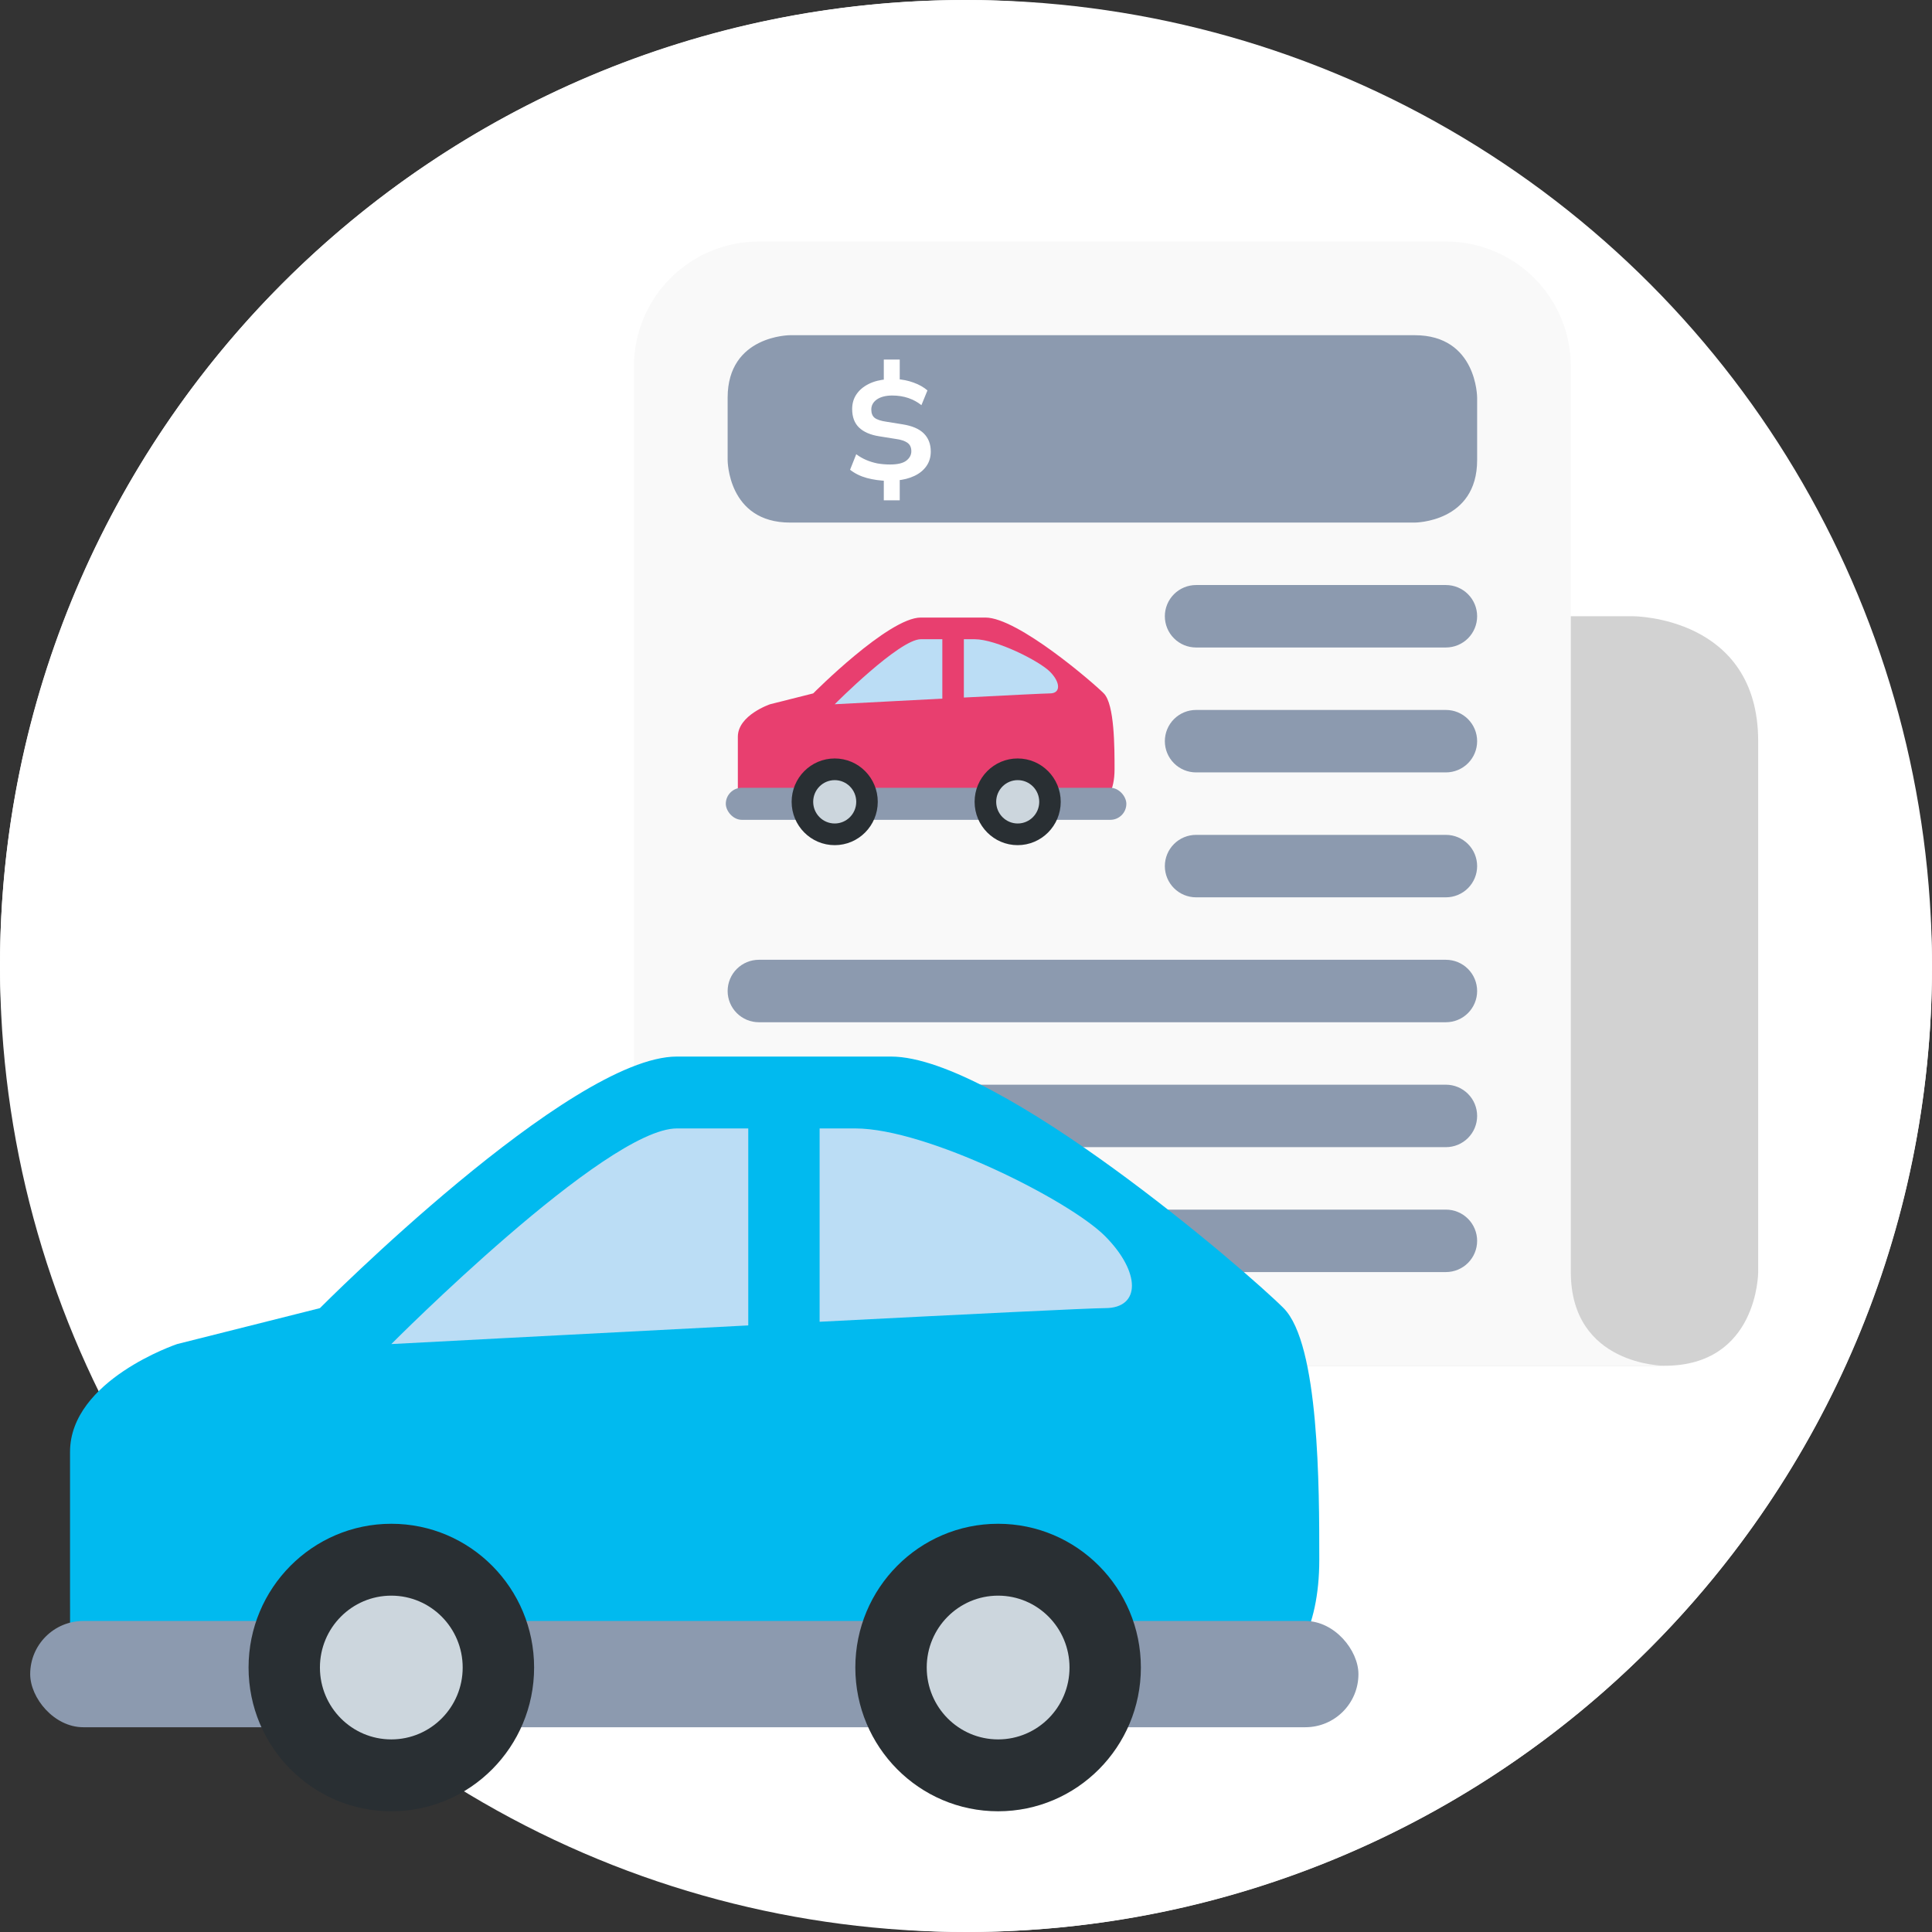
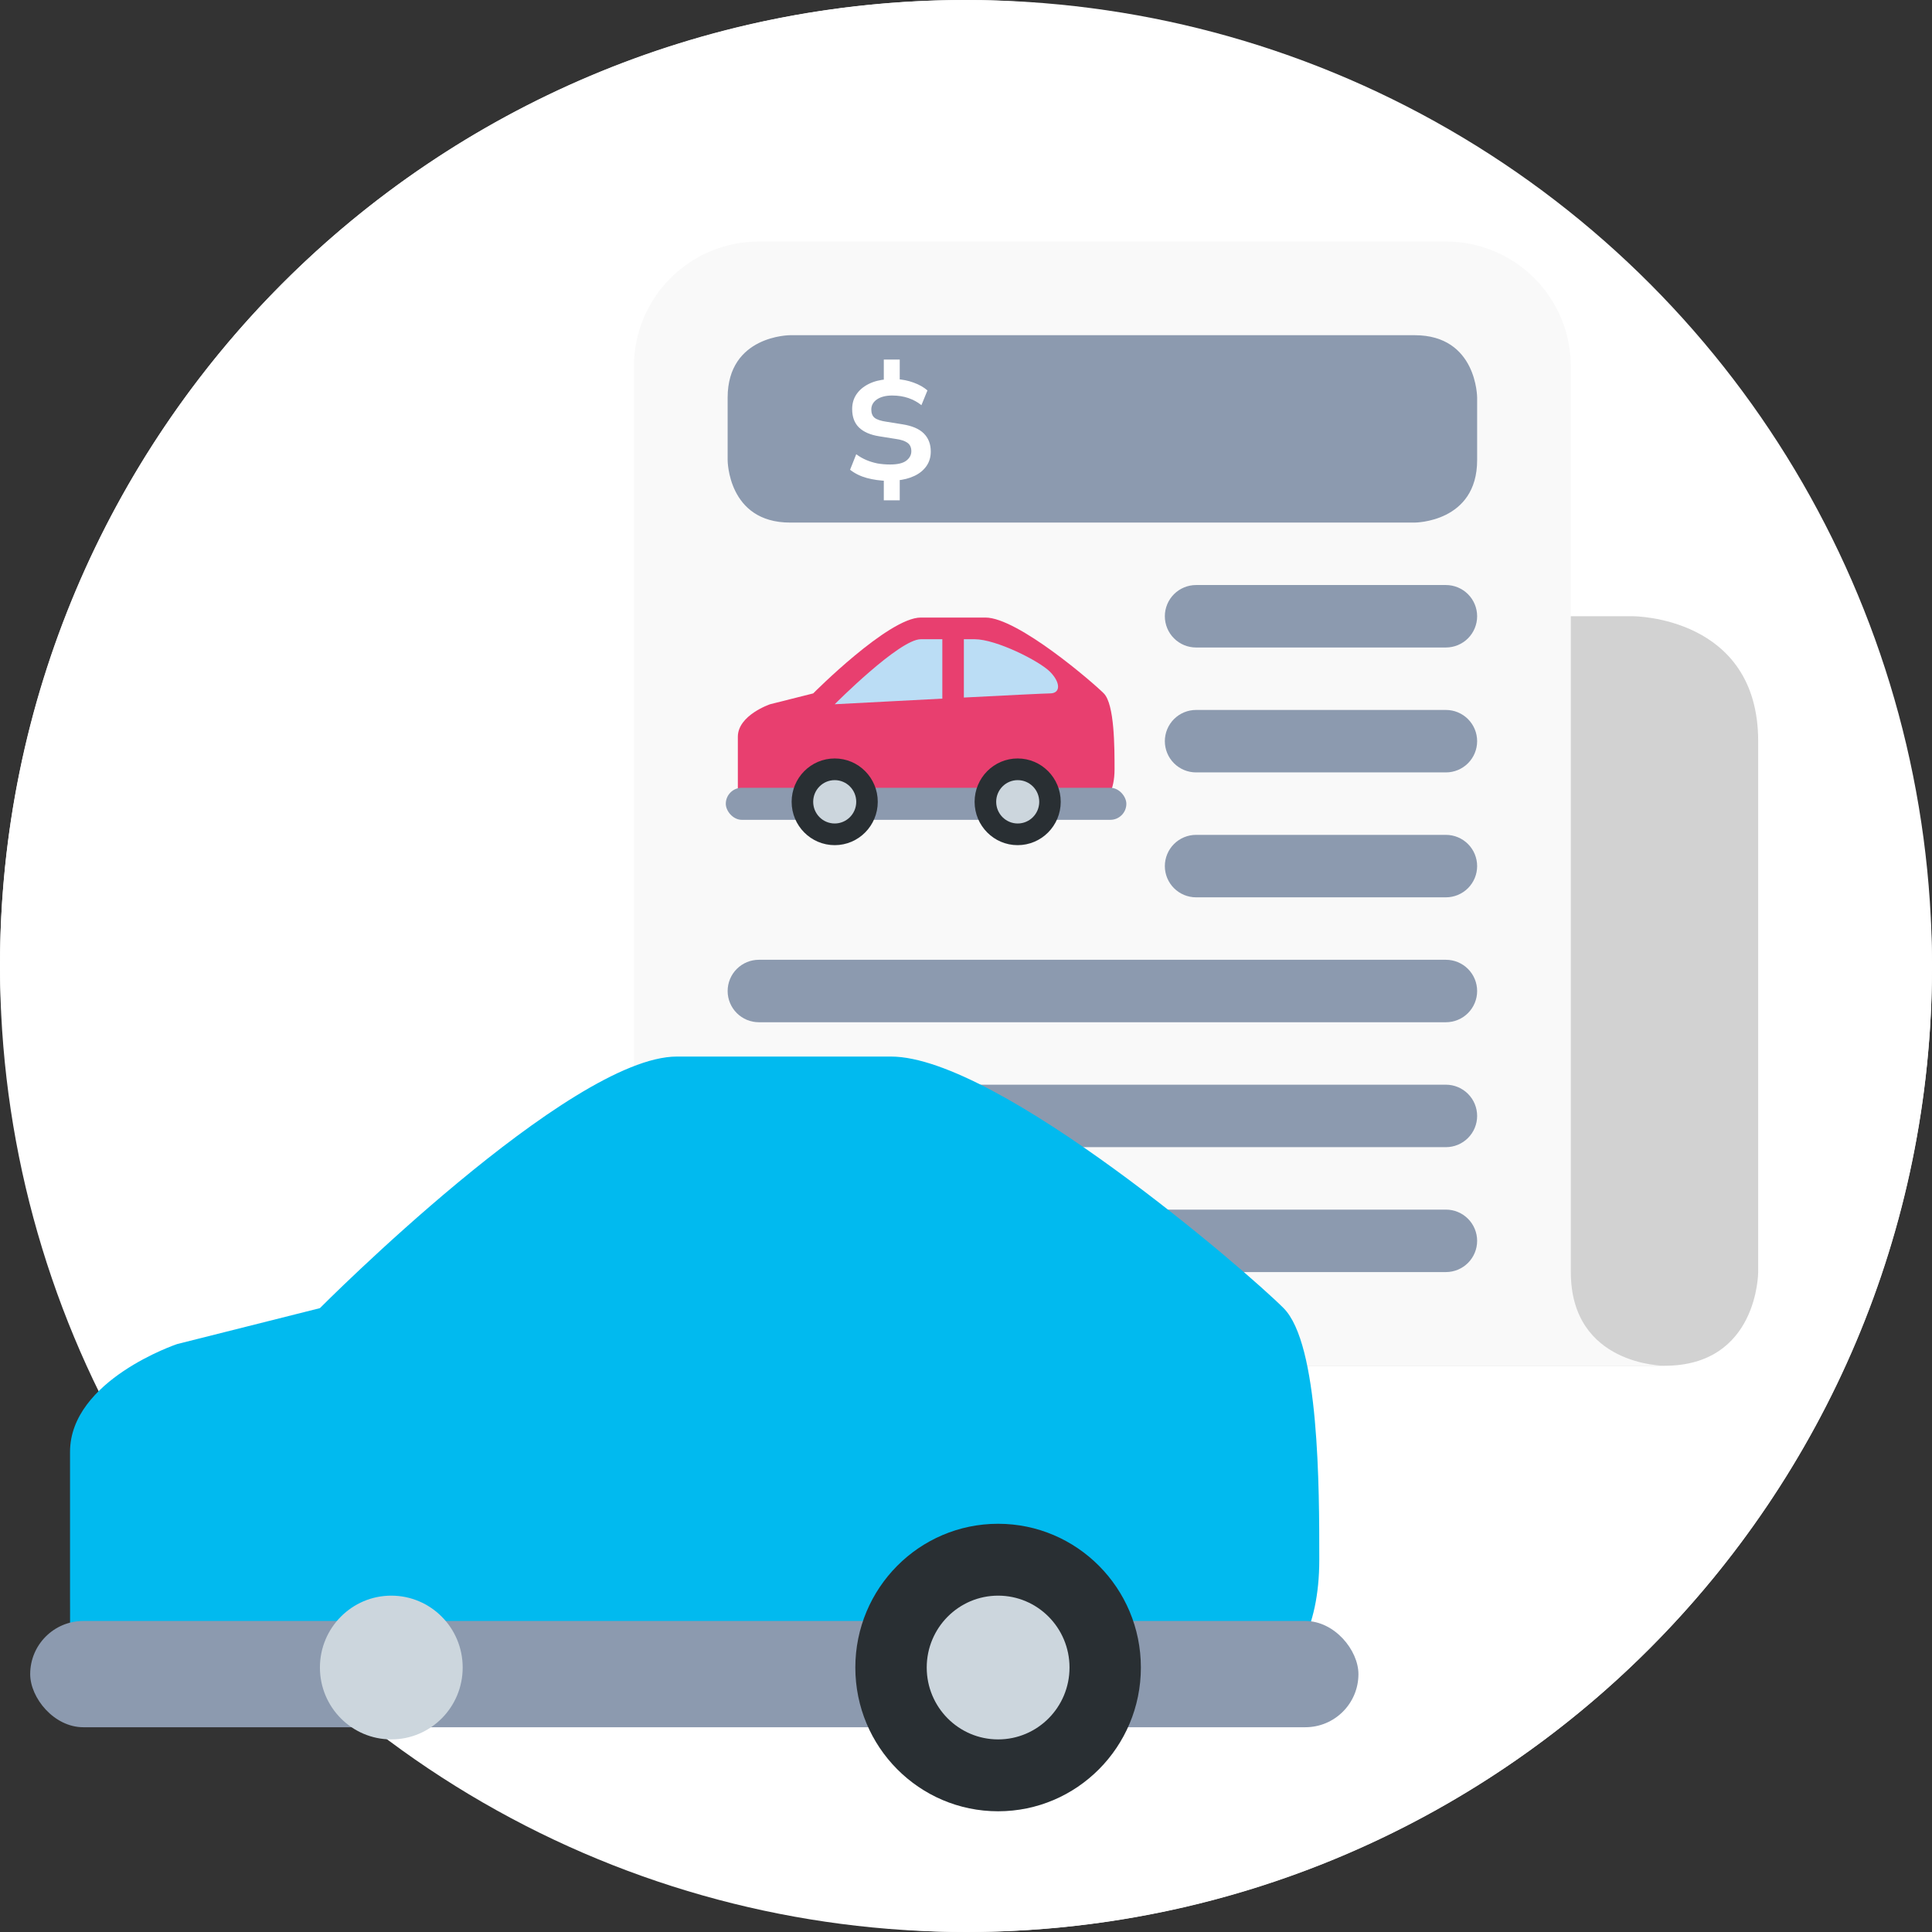
<svg xmlns="http://www.w3.org/2000/svg" width="64" height="64" viewBox="0 0 64 64" fill="none">
  <rect x="0" y="0" width="64" height="64" fill="#333333" stroke="none" />
  <rect width="64" height="64" rx="32" fill="white" />
  <g clip-path="url(#clip0_10956_4217)">
    <path d="M25.718 40.816C25.718 40.816 23.412 40.672 22.26 43.477C21.107 46.282 17.182 56.354 17.182 57.936C17.182 59.519 21.145 67.144 21.145 67.144C21.145 67.144 23.27 66.46 24.242 65.453C24.242 65.453 21.324 58.619 21.324 57.755C21.324 56.892 24.602 49.483 24.602 49.483L27.872 40.62L25.718 40.816Z" fill="white" />
    <path d="M40.49 41.139C40.49 41.139 43.086 42.542 43.732 43.765C44.377 44.988 49.064 55.49 49.784 58.188C50.289 60.079 43.732 67.378 43.732 67.378C43.732 67.378 43.732 64.788 41.823 64.195C41.823 64.195 45.497 60.346 45.497 58.26C45.497 57.325 41.39 51.714 41.39 51.714L39.135 49.345L38.71 41.702L40.49 41.139Z" fill="white" />
    <path d="M40.49 40.923C40.49 40.204 39.049 38.046 38.509 37.65C37.968 37.254 35.627 38.046 35.627 38.046L31.483 37.686C31.483 37.686 30.148 36.888 29.826 36.931C28.745 37.074 26.224 39.556 26.26 40.923L23.738 51.461L24.278 58.547L24.879 65.869L31.349 66.198C34.811 66.57 38.93 66.339 39.913 66.208C40.994 66.064 41.282 65.022 41.282 65.022C41.282 65.022 40.85 62.575 40.85 59.195C40.85 55.814 41.642 49.807 41.642 49.807L40.49 40.923Z" fill="white" />
    <path d="M31.448 38.55C31.448 38.55 30.08 37.974 29.827 37.974C29.575 37.974 27.702 39.27 27.558 39.953C27.413 40.636 27.089 41.212 27.413 41.535C27.738 41.858 26.802 41.715 26.802 41.715C26.802 41.715 24.569 42.039 23.956 43.046C23.344 44.052 19.238 54.448 18.877 55.671C18.517 56.894 18.229 57.793 18.697 59.232C19.165 60.671 22.011 66.821 22.011 66.821C22.011 66.821 23.777 65.957 24.065 65.49C24.065 65.49 21.399 58.475 21.327 57.757C21.255 57.038 23.741 51.462 23.741 51.462L24.173 57.973L25 65.707C25 65.707 30.62 66.391 34.113 66.391C37.606 66.391 40.129 66.211 40.382 66.067C40.634 65.923 41.282 65.132 41.282 65.132C41.282 65.132 40.85 61.319 40.85 59.377C40.85 57.435 41.138 53.227 41.138 53.227L41.393 51.716C41.393 51.716 45.247 57.578 45.465 58.226C45.684 58.873 43.808 61.499 41.827 64.197C41.827 64.197 42.692 64.556 43.16 65.383C43.627 66.21 43.628 66.426 43.628 66.426C43.628 66.426 47.771 60.53 48.131 59.737C48.491 58.943 48.96 59.269 48.096 56.967C47.231 54.665 43.016 44.99 42.583 44.199C42.151 43.407 39.413 41.825 39.413 41.825L37.594 42.508C37.594 42.508 39.233 41.303 39.305 40.872C39.377 40.44 38.17 38.516 37.9 38.426C37.63 38.336 36.207 38.929 35.667 39.145L35.685 40.009C35.685 40.009 33.794 42.347 33.577 42.311C33.361 42.275 31.163 39.452 31.163 39.452C31.163 39.452 31.43 39.557 31.448 38.55Z" fill="#82AEDA" />
    <path d="M23.969 64.062C23.965 63.637 23.955 63.212 23.96 62.786C23.96 62.576 24 62.366 24.011 62.156C24.025 61.914 24.028 61.671 24.034 61.429C24.044 60.968 24.061 60.508 24.058 60.047C24.058 59.768 24.013 59.488 24.001 59.211C23.987 58.948 24.012 58.682 23.987 58.42C23.965 58.176 23.94 57.932 23.906 57.689C23.844 57.305 23.809 56.916 23.802 56.527C23.802 56.27 23.754 56.013 23.73 55.756L23.602 54.403L23.491 53.192C23.486 53.153 23.493 53.112 23.491 53.072C23.482 52.927 23.479 52.781 23.461 52.637C23.437 52.452 23.431 52.268 23.512 52.082C23.52 52.056 23.523 52.029 23.518 52.002C23.5 51.825 23.656 51.675 23.746 51.514C23.76 51.49 23.816 51.473 23.853 51.453C23.869 51.477 23.883 51.502 23.893 51.529C23.919 51.652 23.947 51.775 23.961 51.899C23.977 52.058 23.973 52.219 23.992 52.378C24.043 52.81 24.013 53.248 24.105 53.679C24.158 53.93 24.15 54.187 24.168 54.445C24.187 54.724 24.193 55.004 24.226 55.285C24.261 55.576 24.33 55.865 24.366 56.157C24.393 56.391 24.388 56.626 24.405 56.86C24.428 57.165 24.452 57.47 24.538 57.775C24.589 57.949 24.589 58.13 24.594 58.308C24.61 58.527 24.568 58.748 24.577 58.966C24.584 59.176 24.64 59.383 24.656 59.593C24.671 59.803 24.668 60.021 24.669 60.234C24.669 60.66 24.669 61.085 24.662 61.51C24.656 61.748 24.623 61.985 24.611 62.222C24.598 62.505 24.595 62.789 24.59 63.072L24.586 63.841C24.586 63.985 24.588 64.129 24.6 64.272C24.609 64.389 24.568 64.488 24.407 64.555C24.39 64.564 24.372 64.57 24.353 64.57C24.246 64.547 24.126 64.534 24.041 64.492C23.985 64.463 23.979 64.393 23.951 64.342C23.95 64.337 23.95 64.331 23.951 64.326L23.96 64.061L23.969 64.062Z" fill="#193560" />
    <path d="M41.551 23.947L41.378 23.771C41.378 23.771 42.513 20.588 42.513 19.239C42.513 17.891 41.378 12.063 41.054 11.361C40.73 10.658 38.73 10.446 38.73 10.446L38.298 10.284C38.298 10.284 36.298 7.424 35.758 7.37C35.218 7.316 27.058 10.392 26.41 10.878C25.761 11.364 24.519 17.082 24.519 17.999C24.519 18.916 25.599 23.61 25.599 23.61L25.594 24.017C24.757 24.596 25.446 26.66 26.154 26.767C26.569 26.829 26.803 26.682 26.935 26.517C26.976 28.862 27.033 31.443 27.112 33.755C27.137 34.51 27.706 35.877 29.273 36.094C29.74 36.158 30.532 36.19 31.587 36.2L31.521 39.665L33.485 42.391L35.721 40.154L35.659 36.149C36.855 36.114 37.81 36.064 38.085 36.017C39.112 35.837 39.862 35.152 39.922 33.318C39.965 32.008 40.015 29.095 40.057 26.39L40.121 26.431C40.259 26.609 40.638 26.779 41.109 26.647C41.669 26.492 42.453 24.421 41.551 23.947Z" fill="#FFCEB2" />
    <path d="M38.382 10.334C38.382 10.334 36.335 7.369 35.536 7.352C34.689 7.334 26.903 10.683 26.727 10.893C26.106 11.639 24.726 17.364 24.726 18.012C24.726 18.659 25.472 23.766 25.472 23.766L26.727 23.91L26.943 18.695C26.943 18.695 28.087 18.797 30.438 18.012C32.788 17.227 33.788 16.528 33.95 16.69C34.113 16.852 32.762 18.767 32.762 18.767C32.762 18.767 33.923 18.901 36.085 17.445C38.247 15.99 38.382 14.829 38.382 14.829C38.382 14.829 38.895 17.338 39.298 18.525C39.701 19.712 40.028 20.602 40.028 20.602L40.055 24.217L41.5 23.766C41.5 23.766 42.591 20.141 42.618 19.466C42.645 18.792 41.163 11.86 40.73 11.266C40.298 10.672 38.382 10.334 38.382 10.334Z" fill="white" />
    <path d="M38.518 10.521C38.518 10.521 36.708 7.369 35.909 7.352C35.062 7.334 26.292 10.683 26.116 10.893C25.495 11.639 24.54 17.514 24.54 18.162C24.54 18.809 25.658 23.866 25.658 23.866L26.727 23.91L26.943 18.695C26.943 18.695 28.087 18.797 30.438 18.012C32.788 17.227 33.788 16.528 33.951 16.69C34.113 16.852 32.762 18.767 32.762 18.767C32.762 18.767 33.924 18.901 36.085 17.445C38.247 15.99 38.382 14.829 38.382 14.829C38.382 14.829 38.895 17.338 39.298 18.525C39.702 19.712 40.028 20.602 40.028 20.602L40.055 24.217L41.313 23.866C41.313 23.866 42.591 20.886 42.618 20.212C42.645 19.537 41.373 11.673 40.941 11.08C40.508 10.486 38.518 10.521 38.518 10.521Z" fill="#CB9B74" />
    <path d="M39.922 24.002C40.089 23.832 40.289 23.699 40.51 23.609C40.621 23.564 40.75 23.569 40.869 23.558C41.009 23.547 41.151 23.555 41.289 23.581C41.419 23.609 41.543 23.657 41.657 23.724C41.776 23.799 41.879 23.895 41.963 24.007C42.068 24.131 42.149 24.274 42.201 24.428C42.222 24.497 42.233 24.569 42.234 24.641C42.24 24.71 42.242 24.779 42.238 24.848C42.242 24.977 42.231 25.098 42.229 25.224C42.22 25.419 42.192 25.616 42.097 25.788C42.036 25.902 42.014 26.031 41.961 26.151C41.866 26.377 41.734 26.585 41.571 26.768C41.52 26.814 41.469 26.859 41.414 26.902C41.341 26.947 41.263 26.982 41.182 27.009C41.068 27.043 40.95 27.063 40.83 27.07C40.806 27.07 40.783 27.067 40.759 27.063C40.671 27.053 40.585 27.047 40.496 27.031C40.435 27.029 40.376 27.011 40.326 26.977C40.275 26.943 40.235 26.895 40.211 26.84C40.207 26.832 40.202 26.825 40.196 26.819C40.19 26.813 40.183 26.809 40.175 26.806C40.073 26.758 40.102 26.563 40.137 26.45C40.157 26.419 40.182 26.39 40.209 26.365C40.225 26.365 40.245 26.357 40.254 26.361C40.288 26.379 40.336 26.386 40.371 26.406C40.396 26.417 40.42 26.431 40.443 26.447C40.469 26.46 40.496 26.47 40.524 26.477C40.673 26.505 40.852 26.569 41.007 26.471C41.062 26.447 41.065 26.426 41.096 26.423C41.132 26.4 41.166 26.375 41.197 26.347C41.279 26.271 41.346 26.182 41.397 26.083C41.447 25.972 41.456 25.841 41.491 25.727C41.516 25.633 41.575 25.551 41.6 25.457C41.648 25.337 41.655 25.204 41.62 25.08C41.593 25.007 41.62 24.94 41.623 24.873C41.637 24.791 41.667 24.71 41.652 24.632C41.644 24.596 41.625 24.562 41.598 24.536C41.578 24.509 41.556 24.484 41.532 24.461C41.515 24.44 41.501 24.417 41.49 24.392C41.474 24.378 41.46 24.36 41.449 24.342C41.438 24.321 41.414 24.318 41.398 24.302C41.389 24.295 41.383 24.287 41.373 24.279L41.332 24.26C41.279 24.234 41.223 24.214 41.165 24.202C41.083 24.169 40.995 24.155 40.906 24.161C40.818 24.168 40.732 24.195 40.656 24.24C40.569 24.279 40.487 24.331 40.413 24.392C40.373 24.425 40.338 24.465 40.311 24.509C40.291 24.545 40.247 24.535 40.096 24.472C40.078 24.466 40.061 24.459 40.045 24.45C39.957 24.393 39.876 24.324 39.806 24.247C39.77 24.196 39.794 24.158 39.793 24.116C39.793 24.112 39.797 24.11 39.799 24.108C39.838 24.067 39.875 24.034 39.913 24L39.922 24.002Z" fill="#193560" />
    <path d="M26.616 24.372C26.501 24.3 26.373 24.248 26.239 24.22C26.18 24.194 26.118 24.172 26.055 24.154C26.019 24.151 25.983 24.153 25.948 24.159L25.893 24.165L25.842 24.188C25.696 24.225 25.604 24.317 25.534 24.457C25.492 24.542 25.513 24.651 25.507 24.748C25.507 24.796 25.503 24.844 25.495 24.891C25.495 24.942 25.495 24.992 25.495 25.04C25.503 25.133 25.523 25.226 25.553 25.315C25.613 25.453 25.658 25.596 25.69 25.742C25.704 25.844 25.773 25.922 25.822 26.005C25.909 26.143 26.011 26.281 26.11 26.349C26.15 26.372 26.191 26.395 26.201 26.39C26.201 26.397 26.244 26.395 26.272 26.397C26.301 26.4 26.331 26.4 26.36 26.397C26.371 26.397 26.382 26.404 26.393 26.405C26.429 26.409 26.465 26.403 26.498 26.39C26.534 26.365 26.56 26.364 26.651 26.411C26.655 26.414 26.659 26.415 26.663 26.414C26.668 26.413 26.672 26.411 26.675 26.408C26.704 26.378 26.855 26.456 26.98 26.452C27.017 26.462 27.054 26.475 27.089 26.49C27.092 26.507 27.101 26.528 27.096 26.541C27.076 26.606 27.043 26.667 26.998 26.719C26.932 26.778 26.858 26.827 26.778 26.866C26.674 26.92 26.559 26.948 26.442 26.946C26.328 26.951 26.228 26.94 26.112 26.955C25.942 26.955 25.815 26.846 25.722 26.756C25.612 26.657 25.541 26.54 25.457 26.435C25.373 26.33 25.266 26.224 25.193 26.102C25.149 25.999 25.115 25.893 25.091 25.784C25.047 25.646 25.016 25.508 24.927 25.374C24.889 25.293 24.874 25.204 24.881 25.116C24.887 25.004 24.911 24.899 24.92 24.788C24.919 24.733 24.913 24.678 24.901 24.624C24.895 24.566 24.895 24.507 24.901 24.449C24.905 24.387 24.921 24.328 24.946 24.272C24.97 24.213 24.996 24.156 25.026 24.1C25.16 23.869 25.37 23.69 25.621 23.596C25.684 23.563 25.762 23.566 25.831 23.557C25.9 23.55 25.969 23.55 26.038 23.557C26.193 23.561 26.346 23.587 26.494 23.633L26.68 23.704L26.855 23.793C26.918 23.831 26.979 23.869 27.047 23.904C27.1 23.936 27.118 24.005 27.032 24.142C27.023 24.158 27.012 24.173 27 24.186C26.92 24.258 26.834 24.343 26.767 24.398C26.724 24.434 26.704 24.426 26.675 24.437C26.673 24.437 26.673 24.437 26.672 24.434C26.652 24.414 26.632 24.396 26.609 24.379L26.616 24.372Z" fill="#193560" />
    <path d="M39.001 13.39C38.896 14.15 38.695 14.906 38.339 15.607C38.154 15.949 37.925 16.265 37.658 16.548C37.363 16.88 37.022 17.169 36.646 17.408C35.97 17.85 35.268 18.25 34.543 18.607C34.321 18.716 34.1 18.828 33.869 18.93C33.753 18.981 33.636 19.029 33.513 19.07C33.419 19.1 33.323 19.125 33.226 19.144C33.13 19.163 33.032 19.17 32.934 19.167C32.856 19.166 32.778 19.154 32.702 19.132L32.614 19.094L32.535 19.043C32.483 18.998 32.446 18.939 32.427 18.874C32.395 18.75 32.417 18.631 32.481 18.493C32.559 18.345 32.654 18.208 32.765 18.083C32.83 18.005 32.848 17.986 32.887 17.942L32.989 17.828L33.413 17.356C33.48 17.28 33.552 17.197 33.609 17.125C33.622 17.108 33.632 17.09 33.641 17.071C33.654 17.039 33.663 17.013 33.645 16.992C33.61 16.982 33.578 17.016 33.558 17.02L33.157 17.192C32.744 17.363 32.343 17.576 31.925 17.754C31.192 18.071 30.439 18.338 29.671 18.556C29.326 18.653 28.978 18.74 28.626 18.811C28.274 18.881 27.939 18.953 27.531 18.98C27.452 18.98 27.374 18.974 27.296 18.973C26.998 18.958 26.706 18.894 26.43 18.783C26.244 18.709 26.074 18.599 25.932 18.458C25.793 18.317 25.695 18.141 25.647 17.95C25.633 17.899 25.608 17.848 25.591 17.797C25.453 17.448 25.613 17.146 25.744 16.906C25.764 16.867 25.823 16.855 25.863 16.832C25.874 16.875 25.881 16.919 25.884 16.962C25.883 17.155 25.912 17.348 25.972 17.531C26.039 17.761 26.177 17.965 26.366 18.113C26.623 18.311 26.962 18.406 27.308 18.431C27.395 18.431 27.483 18.431 27.572 18.431C27.66 18.431 27.747 18.414 27.837 18.401C28.02 18.372 28.202 18.332 28.381 18.285C28.8 18.171 29.233 18.097 29.654 17.98C30.117 17.859 30.574 17.712 31.02 17.54C31.486 17.355 31.928 17.118 32.38 16.901C32.56 16.814 32.744 16.733 32.929 16.651L33.62 16.346C33.78 16.267 33.952 16.216 34.129 16.194C34.271 16.19 34.352 16.199 34.474 16.324C34.552 16.48 34.55 16.613 34.511 16.779C34.471 16.946 34.363 17.143 34.221 17.349C34.181 17.405 34.142 17.463 34.098 17.517L34.019 17.619C33.968 17.681 33.918 17.741 33.867 17.799C33.76 17.915 33.65 18.025 33.544 18.135L33.35 18.333L33.303 18.384C33.289 18.398 33.266 18.422 33.267 18.42L33.245 18.435C33.219 18.457 33.163 18.5 33.184 18.537C33.2 18.545 33.218 18.547 33.235 18.542C33.267 18.536 33.295 18.519 33.316 18.496C33.301 18.493 33.387 18.464 33.444 18.439C33.501 18.413 33.567 18.388 33.628 18.36C33.944 18.222 34.268 18.072 34.586 17.906C35.219 17.572 35.833 17.203 36.425 16.801C36.584 16.698 36.736 16.585 36.879 16.462C37.025 16.343 37.161 16.211 37.283 16.068C37.572 15.708 37.804 15.306 37.973 14.876C38.132 14.482 38.252 14.073 38.329 13.656C38.374 13.421 38.403 13.183 38.417 12.944C38.426 12.749 38.475 12.593 38.637 12.487C38.654 12.476 38.678 12.456 38.691 12.461C38.798 12.501 38.917 12.53 39 12.613C39.054 12.667 39.051 12.795 39.073 12.89C39.074 12.9 39.074 12.91 39.073 12.919C39.056 13.078 39.036 13.236 39.01 13.393L39.001 13.39Z" fill="#193560" />
    <path d="M37.389 9.643C37.129 9.295 36.861 8.953 36.586 8.623C36.449 8.458 36.309 8.296 36.167 8.143C36.038 7.999 35.898 7.867 35.746 7.748C35.736 7.744 35.728 7.738 35.72 7.731L35.715 7.726C35.708 7.726 35.719 7.721 35.683 7.726C35.646 7.731 35.608 7.738 35.568 7.745C35.488 7.759 35.4 7.78 35.313 7.796C35.141 7.836 34.967 7.88 34.795 7.929C34.319 8.067 33.847 8.224 33.374 8.383C32.477 8.688 31.581 8.993 30.695 9.33C30.157 9.533 29.635 9.78 29.103 10C28.602 10.208 28.094 10.4 27.598 10.614C27.369 10.716 27.14 10.818 26.921 10.925C26.818 10.975 26.718 11.029 26.62 11.089L26.595 11.107L26.589 11.111C26.61 11.14 26.559 11.072 26.564 11.079L26.567 11.084L26.581 11.104C26.592 11.121 26.581 11.112 26.584 11.117C26.575 11.126 26.568 11.137 26.561 11.148C26.535 11.187 26.511 11.228 26.489 11.27C26.336 11.587 26.217 11.97 26.1 12.34C25.983 12.711 25.872 13.094 25.756 13.474C25.603 13.977 25.501 14.499 25.389 15.015C25.196 15.917 25.005 16.84 24.898 17.73C24.887 17.82 24.881 17.911 24.881 18.001L24.911 18.283C24.922 18.463 24.969 18.677 24.999 18.876C25.062 19.277 25.152 19.686 25.23 20.092C25.247 20.172 25.253 20.254 25.269 20.335C25.327 20.628 25.377 20.923 25.446 21.213C25.536 21.586 25.606 21.957 25.594 22.337C25.595 22.392 25.602 22.446 25.616 22.499C25.7 22.855 25.6 23.169 25.57 23.499C25.565 23.55 25.515 23.587 25.486 23.63C25.459 23.581 25.436 23.53 25.416 23.478C25.345 23.231 25.269 22.986 25.21 22.736L25.003 21.77C24.795 20.898 24.68 20.01 24.466 19.132C24.437 19.003 24.411 18.874 24.388 18.742C24.362 18.609 24.345 18.474 24.337 18.338C24.322 18.198 24.315 18.058 24.315 17.916C24.325 17.772 24.343 17.639 24.362 17.505C24.445 16.924 24.572 16.36 24.677 15.79C24.789 15.195 24.877 14.595 25.011 14.003C25.118 13.53 25.265 13.066 25.405 12.599C25.497 12.294 25.593 11.989 25.696 11.684C25.747 11.531 25.798 11.376 25.862 11.22C25.927 11.063 25.975 10.91 26.117 10.717C26.144 10.685 26.172 10.655 26.203 10.626C26.227 10.604 26.253 10.584 26.28 10.565C26.325 10.534 26.372 10.504 26.42 10.477C26.508 10.427 26.593 10.384 26.68 10.343C26.852 10.262 27.026 10.19 27.198 10.119C27.618 9.944 28.05 9.807 28.466 9.633C28.867 9.466 29.25 9.257 29.65 9.087C30.05 8.917 30.469 8.761 30.882 8.608C31.703 8.303 32.526 8.002 33.358 7.723C33.823 7.568 34.297 7.442 34.772 7.306L35.226 7.181C35.302 7.16 35.379 7.14 35.463 7.123C35.501 7.113 35.547 7.105 35.593 7.098C35.657 7.088 35.722 7.084 35.786 7.084C35.898 7.106 36.005 7.15 36.099 7.215C36.164 7.262 36.227 7.313 36.287 7.367C36.401 7.469 36.501 7.57 36.599 7.677C36.969 8.079 37.296 8.497 37.621 8.918L38.163 9.627C38.313 9.818 38.398 10.008 38.344 10.211C38.338 10.233 38.332 10.265 38.317 10.269C38.201 10.289 38.086 10.333 37.966 10.311C37.887 10.296 37.798 10.182 37.715 10.113C37.707 10.105 37.701 10.097 37.695 10.087L37.384 9.646L37.389 9.643Z" fill="#193560" />
    <path d="M39.392 10.186C39.65 10.236 39.905 10.299 40.156 10.377C40.425 10.456 40.682 10.572 40.919 10.722C40.983 10.767 41.043 10.817 41.101 10.87C41.162 10.931 41.217 10.999 41.263 11.073C41.311 11.143 41.345 11.221 41.365 11.304C41.383 11.37 41.399 11.435 41.416 11.5C41.508 11.808 41.551 12.073 41.617 12.356C41.732 12.887 41.816 13.417 41.926 13.944C41.989 14.264 42.093 14.577 42.164 14.896C42.231 15.197 42.27 15.506 42.33 15.807C42.386 16.086 42.443 16.366 42.5 16.648C42.597 17.094 42.695 17.538 42.719 18C42.73 18.152 42.752 18.302 42.776 18.452C42.801 18.603 42.815 18.765 42.83 18.922L42.847 19.13C42.857 19.2 42.858 19.27 42.85 19.34L42.821 19.768C42.793 20.049 42.735 20.31 42.693 20.581L42.533 21.286C42.476 21.52 42.411 21.749 42.35 21.981C42.339 22.026 42.316 22.069 42.303 22.114C42.252 22.277 42.193 22.439 42.15 22.604C42.096 22.818 42.02 23.021 41.866 23.191C41.846 23.216 41.832 23.245 41.825 23.276C41.763 23.476 41.554 23.576 41.399 23.711C41.374 23.731 41.316 23.726 41.274 23.732C41.269 23.7 41.269 23.667 41.274 23.635C41.306 23.494 41.333 23.351 41.375 23.213C41.426 23.036 41.501 22.864 41.552 22.686C41.617 22.444 41.7 22.206 41.78 21.967C41.858 21.728 41.919 21.484 41.963 21.236C41.998 20.943 42.101 20.663 42.162 20.376C42.222 20.063 42.304 19.749 42.305 19.44C42.312 19.359 42.312 19.278 42.305 19.197C42.292 19.116 42.279 19.034 42.266 18.952C42.236 18.787 42.219 18.63 42.188 18.462C42.143 18.196 42.13 17.926 42.096 17.658C42.052 17.305 41.975 16.956 41.866 16.617C41.8 16.423 41.776 16.214 41.745 16.008C41.706 15.757 41.698 15.502 41.648 15.254C41.599 15.015 41.495 14.789 41.437 14.552C41.378 14.315 41.335 14.069 41.284 13.827C41.182 13.35 41.09 12.861 40.982 12.392C40.953 12.26 40.931 12.126 40.91 11.991C40.889 11.856 40.859 11.746 40.828 11.623C40.81 11.552 40.791 11.466 40.769 11.445L40.754 11.415L40.726 11.385C40.708 11.364 40.688 11.343 40.666 11.324C40.558 11.236 40.438 11.163 40.31 11.106C40.053 10.992 39.785 10.904 39.51 10.843C39.353 10.805 39.193 10.778 39.032 10.76C38.901 10.746 38.799 10.69 38.744 10.521C38.736 10.503 38.732 10.484 38.733 10.465C38.773 10.363 38.805 10.246 38.869 10.169C38.91 10.118 38.996 10.124 39.062 10.108C39.069 10.107 39.075 10.107 39.081 10.108C39.187 10.129 39.292 10.151 39.397 10.176L39.392 10.186Z" fill="#193560" />
    <path d="M36.419 10.48C36.125 10.778 35.834 11.079 35.533 11.37C35.385 11.514 35.215 11.635 35.06 11.772C34.882 11.93 34.71 12.095 34.536 12.259C34.205 12.566 33.867 12.869 33.543 13.184C33.343 13.373 33.168 13.588 32.974 13.784C32.792 13.97 32.59 14.137 32.398 14.314C32.217 14.477 32.056 14.65 31.864 14.814C31.715 14.946 31.572 15.083 31.414 15.204C31.252 15.322 31.081 15.425 30.901 15.513C30.663 15.629 30.434 15.767 30.188 15.869C29.756 16.053 29.303 16.183 28.838 16.256C28.418 16.323 27.99 16.334 27.566 16.288C27.523 16.283 27.482 16.268 27.441 16.261C27.288 16.234 27.135 16.195 26.982 16.152C26.786 16.102 26.587 16.011 26.456 15.832C26.436 15.809 26.413 15.788 26.388 15.771C26.216 15.65 26.194 15.407 26.235 15.239C26.241 15.213 26.286 15.188 26.313 15.17C26.33 15.187 26.351 15.2 26.358 15.217C26.413 15.299 26.483 15.369 26.565 15.425C26.674 15.514 26.797 15.585 26.929 15.636C27.299 15.767 27.709 15.877 28.123 15.83C28.362 15.801 28.605 15.805 28.846 15.769C29.111 15.735 29.371 15.675 29.624 15.59C29.886 15.495 30.128 15.353 30.37 15.221C30.565 15.119 30.765 15.022 30.954 14.905C31.2 14.748 31.421 14.555 31.61 14.333C31.725 14.204 31.851 14.085 31.987 13.977C32.147 13.838 32.328 13.723 32.479 13.571C32.63 13.418 32.74 13.251 32.881 13.101C33.021 12.951 33.179 12.81 33.328 12.664L34.228 11.805C34.397 11.646 34.584 11.505 34.754 11.348C34.958 11.162 35.162 10.97 35.359 10.777L35.895 10.25C35.994 10.148 36.093 10.05 36.185 9.945C36.22 9.898 36.27 9.864 36.327 9.85C36.384 9.835 36.444 9.841 36.497 9.866C36.512 9.871 36.534 9.877 36.541 9.887C36.592 9.968 36.653 10.05 36.675 10.131C36.69 10.184 36.645 10.237 36.624 10.29C36.624 10.294 36.617 10.298 36.614 10.301L36.424 10.479L36.419 10.48Z" fill="#193560" />
    <path d="M32.557 9.401C32.408 9.613 32.261 9.827 32.099 10.031C32.02 10.133 31.916 10.213 31.831 10.309C31.729 10.418 31.638 10.533 31.543 10.645L30.99 11.28C30.881 11.411 30.796 11.563 30.685 11.696C30.574 11.829 30.461 11.933 30.349 12.052L30.023 12.384C29.932 12.478 29.832 12.563 29.726 12.639C29.62 12.706 29.508 12.764 29.393 12.815C29.233 12.865 29.095 12.967 28.934 13.024C28.657 13.132 28.368 13.207 28.074 13.248C27.808 13.28 27.54 13.285 27.273 13.264C27.246 13.264 27.222 13.249 27.195 13.246L26.912 13.195C26.849 13.191 26.787 13.174 26.73 13.146C26.674 13.117 26.624 13.077 26.584 13.028C26.572 13.015 26.556 13.006 26.539 13.002C26.426 12.969 26.392 12.802 26.347 12.684C26.346 12.651 26.352 12.618 26.363 12.586C26.379 12.58 26.397 12.578 26.414 12.578C26.483 12.595 26.555 12.605 26.623 12.626C26.709 12.657 26.796 12.684 26.885 12.707C27.128 12.751 27.374 12.837 27.627 12.791C27.773 12.766 27.919 12.777 28.066 12.764L28.305 12.733C28.384 12.716 28.462 12.698 28.539 12.674C28.694 12.609 28.844 12.533 28.988 12.444C29.107 12.388 29.232 12.343 29.348 12.274C29.424 12.236 29.495 12.188 29.559 12.131C29.625 12.075 29.682 12.009 29.726 11.934C29.787 11.852 29.859 11.778 29.939 11.715C30.041 11.637 30.138 11.552 30.228 11.461C30.309 11.367 30.355 11.242 30.428 11.142C30.5 11.043 30.585 10.944 30.668 10.849L31.151 10.267C31.242 10.159 31.355 10.064 31.446 9.959C31.558 9.831 31.663 9.699 31.767 9.565C31.862 9.444 31.954 9.322 32.043 9.197C32.094 9.128 32.141 9.056 32.184 8.982C32.219 8.921 32.281 8.892 32.417 8.939C32.433 8.942 32.448 8.948 32.461 8.957C32.531 9.015 32.595 9.08 32.654 9.149C32.683 9.19 32.662 9.228 32.663 9.267C32.663 9.271 32.66 9.273 32.658 9.275L32.556 9.402L32.557 9.401Z" fill="#193560" />
    <path d="M39.095 13.249C39.4 13.396 39.691 13.569 39.965 13.767C40.102 13.869 40.214 14.008 40.333 14.138C40.404 14.22 40.468 14.308 40.526 14.399C40.584 14.493 40.627 14.595 40.654 14.702C40.746 15.043 40.848 15.382 40.934 15.719C40.985 15.922 41.076 16.121 41.138 16.325C41.199 16.517 41.232 16.715 41.278 16.91C41.321 17.09 41.368 17.27 41.421 17.449C41.513 17.73 41.577 18.019 41.613 18.313C41.634 18.508 41.698 18.695 41.738 18.887L41.938 19.899L42.096 20.809C42.102 20.838 42.096 20.87 42.1 20.9C42.113 21.011 42.12 21.122 42.141 21.231C42.166 21.372 42.181 21.511 42.114 21.658C42.107 21.678 42.105 21.7 42.108 21.721C42.125 21.859 41.991 21.975 41.914 22.094C41.902 22.113 41.854 22.124 41.822 22.138C41.808 22.121 41.797 22.102 41.788 22.082C41.764 21.992 41.745 21.901 41.731 21.81C41.718 21.693 41.718 21.573 41.695 21.454C41.637 21.134 41.65 20.803 41.547 20.488C41.488 20.304 41.483 20.109 41.453 19.919C41.418 19.712 41.394 19.502 41.348 19.297C41.297 19.082 41.222 18.873 41.166 18.66C41.123 18.49 41.109 18.313 41.075 18.141C41.041 17.912 40.975 17.69 40.88 17.48C40.828 17.356 40.794 17.225 40.778 17.092C40.746 16.932 40.746 16.764 40.699 16.608C40.652 16.451 40.57 16.317 40.519 16.169C40.468 16.021 40.431 15.864 40.392 15.712C40.303 15.413 40.208 15.116 40.124 14.814C40.087 14.684 40.019 14.564 39.928 14.465C39.791 14.321 39.638 14.194 39.473 14.086C39.319 13.982 39.159 13.885 38.994 13.798C38.902 13.747 38.807 13.702 38.709 13.664C38.629 13.633 38.579 13.572 38.591 13.426C38.59 13.41 38.593 13.394 38.599 13.379C38.645 13.3 38.701 13.226 38.764 13.16C38.804 13.126 38.856 13.145 38.903 13.141C38.908 13.141 38.911 13.144 38.915 13.146L39.097 13.245L39.095 13.249Z" fill="#193560" />
-     <path d="M33.087 23.482C32.991 23.703 32.903 23.927 32.803 24.146C32.752 24.254 32.673 24.349 32.616 24.454C32.55 24.576 32.497 24.702 32.44 24.828C32.334 25.065 32.225 25.303 32.139 25.549C32.089 25.698 32.077 25.86 32.042 26.012C32.008 26.156 31.952 26.294 31.92 26.436C31.887 26.567 31.864 26.7 31.852 26.834C31.833 27.045 31.83 27.251 31.796 27.428C31.779 27.508 31.829 27.539 31.88 27.58C31.972 27.665 32.2 27.723 32.418 27.749C32.631 27.768 32.844 27.773 33.058 27.764C33.08 27.764 33.102 27.773 33.125 27.773C33.201 27.778 33.277 27.776 33.353 27.765C33.439 27.755 33.542 27.742 33.65 27.824C33.657 27.829 33.664 27.831 33.672 27.832C33.679 27.834 33.687 27.833 33.695 27.831C33.79 27.809 33.895 27.961 34 28.043C34.021 28.075 34.038 28.109 34.051 28.145C34.038 28.159 34.028 28.181 34.013 28.187C33.946 28.219 33.876 28.245 33.804 28.266C33.712 28.286 33.615 28.28 33.522 28.301C33.251 28.347 33.01 28.285 32.748 28.335C32.596 28.364 32.443 28.321 32.287 28.295C32.112 28.262 31.941 28.211 31.776 28.143C31.728 28.126 31.681 28.106 31.636 28.082C31.586 28.061 31.538 28.033 31.494 28C31.443 27.968 31.398 27.928 31.361 27.881C31.317 27.835 31.282 27.782 31.259 27.723C31.22 27.631 31.202 27.532 31.205 27.433C31.212 27.354 31.224 27.284 31.228 27.209C31.247 27.019 31.273 26.837 31.253 26.646C31.247 26.538 31.267 26.431 31.311 26.332C31.35 26.208 31.418 26.093 31.45 25.971C31.482 25.848 31.462 25.716 31.489 25.597C31.516 25.476 31.554 25.357 31.6 25.241C31.684 25.009 31.771 24.779 31.871 24.554C31.928 24.429 32.009 24.314 32.075 24.192C32.149 24.046 32.216 23.898 32.286 23.75L32.469 23.347C32.504 23.272 32.534 23.195 32.56 23.116C32.58 23.051 32.641 23.014 32.804 23.048C32.822 23.051 32.839 23.056 32.855 23.063C32.947 23.114 33.035 23.171 33.12 23.234C33.164 23.271 33.153 23.309 33.166 23.347C33.166 23.35 33.166 23.352 33.162 23.355L33.092 23.487L33.087 23.482Z" fill="#193560" />
    <path d="M30.275 23.443C30.265 23.881 30.03 24.231 29.751 24.224C29.472 24.218 29.254 23.857 29.265 23.419C29.275 22.981 29.509 22.63 29.788 22.638C30.067 22.645 30.285 23.005 30.275 23.443Z" fill="#193560" />
    <path d="M30.303 23.443L30.177 23.422C30.12 23.412 30.107 23.401 30.118 23.389C30.128 23.381 30.136 23.372 30.143 23.361C30.155 23.334 30.156 23.302 30.145 23.273C30.145 23.268 30.136 23.264 30.131 23.26C30.126 23.255 30.113 23.25 30.117 23.244C30.149 23.19 30.127 23.142 30.117 23.097C30.108 23.064 30.092 23.033 30.072 23.006C30.065 22.991 30.085 22.96 30.072 22.948C30.016 22.907 30 22.842 29.952 22.804C29.94 22.791 29.926 22.78 29.911 22.771C29.898 22.762 29.884 22.75 29.863 22.759C29.843 22.767 29.841 22.748 29.829 22.74C29.817 22.731 29.803 22.724 29.788 22.719C29.772 22.72 29.758 22.726 29.746 22.736C29.725 22.749 29.7 22.754 29.676 22.748C29.663 22.746 29.661 22.764 29.651 22.766C29.619 22.773 29.592 22.792 29.574 22.819C29.558 22.855 29.527 22.881 29.514 22.917C29.507 22.944 29.498 22.97 29.487 22.995C29.48 23.029 29.477 23.063 29.478 23.097C29.478 23.108 29.466 23.117 29.457 23.127C29.449 23.132 29.444 23.141 29.442 23.15C29.439 23.159 29.441 23.169 29.445 23.177C29.454 23.198 29.433 23.212 29.423 23.228C29.423 23.231 29.41 23.231 29.414 23.235C29.453 23.273 29.384 23.289 29.377 23.321C29.372 23.341 29.343 23.36 29.356 23.382C29.368 23.404 29.362 23.417 29.366 23.433C29.37 23.45 29.366 23.458 29.346 23.471C29.326 23.484 29.327 23.497 29.346 23.508C29.365 23.52 29.359 23.533 29.364 23.544C29.369 23.558 29.378 23.57 29.388 23.581C29.392 23.585 29.395 23.589 29.397 23.594C29.406 23.634 29.416 23.674 29.429 23.714C29.436 23.727 29.46 23.737 29.454 23.753C29.448 23.77 29.439 23.788 29.445 23.804C29.45 23.82 29.449 23.823 29.458 23.829C29.481 23.846 29.495 23.864 29.465 23.91C29.459 23.917 29.468 23.918 29.468 23.923C29.465 23.94 29.463 23.957 29.465 23.974C29.465 23.979 29.465 23.984 29.473 23.985C29.502 23.988 29.5 24.011 29.503 24.035C29.507 24.06 29.531 24.077 29.554 24.086C29.577 24.096 29.613 24.108 29.64 24.115C29.663 24.128 29.687 24.139 29.713 24.146C29.732 24.152 29.753 24.167 29.775 24.159C29.785 24.157 29.794 24.142 29.803 24.137C29.811 24.132 29.834 24.152 29.849 24.149C29.877 24.149 29.909 24.143 29.92 24.11C29.931 24.079 29.95 24.052 29.976 24.032C29.988 24.011 30.02 24.003 30.023 23.975C30.028 23.924 30.07 23.892 30.087 23.846C30.092 23.806 30.107 23.77 30.111 23.731C30.111 23.71 30.094 23.684 30.085 23.663C30.084 23.659 30.084 23.655 30.085 23.651C30.093 23.631 30.075 23.605 30.067 23.584C30.057 23.561 30.056 23.536 30.064 23.512C30.068 23.499 30.096 23.488 30.147 23.477C30.186 23.469 30.22 23.459 30.254 23.45C30.363 23.453 30.363 23.454 30.375 23.471C30.385 23.484 30.391 23.499 30.393 23.515C30.395 23.531 30.393 23.547 30.387 23.562C30.382 23.581 30.387 23.602 30.384 23.621C30.377 23.672 30.377 23.723 30.384 23.774V23.777C30.381 23.818 30.375 23.86 30.367 23.9C30.364 23.923 30.364 23.946 30.359 23.968C30.354 23.982 30.345 23.994 30.334 24.004C30.323 24.016 30.295 24.018 30.297 24.037C30.305 24.093 30.255 24.118 30.231 24.161C30.218 24.186 30.215 24.225 30.173 24.224C30.147 24.293 30.074 24.307 30.02 24.355C29.971 24.403 29.904 24.43 29.834 24.429C29.782 24.43 29.731 24.419 29.684 24.395C29.642 24.379 29.599 24.371 29.56 24.354C29.522 24.337 29.477 24.345 29.438 24.329C29.407 24.311 29.379 24.288 29.355 24.261C29.324 24.229 29.298 24.194 29.277 24.155C29.254 24.121 29.236 24.084 29.223 24.045C29.209 24.008 29.198 23.971 29.188 23.933C29.177 23.896 29.177 23.858 29.171 23.822C29.167 23.793 29.171 23.763 29.152 23.74C29.119 23.707 29.146 23.662 29.095 23.63C29.091 23.63 29.095 23.625 29.095 23.622C29.077 23.513 29.078 23.402 29.099 23.294C29.109 23.239 29.15 23.192 29.163 23.139C29.172 23.108 29.183 23.08 29.19 23.048C29.198 23.004 29.197 22.955 29.202 22.906C29.202 22.904 29.202 22.903 29.203 22.901C29.204 22.9 29.205 22.898 29.206 22.897C29.244 22.863 29.25 22.812 29.279 22.774C29.3 22.75 29.296 22.704 29.342 22.7C29.346 22.679 29.355 22.658 29.368 22.641C29.381 22.623 29.398 22.609 29.418 22.599C29.457 22.575 29.488 22.551 29.531 22.528C29.546 22.518 29.555 22.492 29.575 22.489C29.61 22.485 29.636 22.446 29.676 22.463C29.727 22.484 29.772 22.455 29.819 22.468C29.92 22.493 30.018 22.531 30.111 22.58C30.263 22.656 30.299 22.811 30.362 22.927C30.372 22.94 30.381 22.954 30.389 22.968C30.392 22.978 30.377 22.994 30.381 23.004C30.409 23.065 30.404 23.131 30.432 23.191C30.449 23.22 30.457 23.253 30.456 23.286C30.456 23.32 30.446 23.352 30.428 23.38C30.421 23.391 30.428 23.402 30.432 23.413C30.434 23.428 30.418 23.434 30.303 23.443Z" fill="#193560" />
    <path d="M36.939 23.443C36.928 23.881 36.694 24.231 36.415 24.224C36.135 24.218 35.918 23.857 35.929 23.419C35.94 22.981 36.174 22.63 36.453 22.638C36.732 22.645 36.949 23.005 36.939 23.443Z" fill="#193560" />
    <path d="M36.969 23.442L36.843 23.422C36.786 23.411 36.773 23.401 36.785 23.388C36.794 23.38 36.802 23.371 36.809 23.361C36.821 23.333 36.821 23.301 36.809 23.273C36.809 23.268 36.799 23.264 36.795 23.259C36.79 23.255 36.777 23.25 36.781 23.244C36.813 23.189 36.791 23.142 36.781 23.097C36.772 23.064 36.756 23.033 36.736 23.005C36.729 22.99 36.748 22.96 36.736 22.948C36.68 22.907 36.663 22.841 36.616 22.804C36.604 22.79 36.59 22.779 36.574 22.77C36.561 22.761 36.547 22.75 36.527 22.758C36.507 22.767 36.505 22.748 36.493 22.74C36.48 22.73 36.467 22.723 36.452 22.718C36.436 22.72 36.421 22.726 36.409 22.736C36.389 22.749 36.364 22.753 36.34 22.748C36.327 22.745 36.325 22.764 36.314 22.765C36.283 22.773 36.256 22.792 36.238 22.819C36.222 22.855 36.191 22.88 36.178 22.917C36.17 22.943 36.161 22.969 36.151 22.994C36.144 23.028 36.141 23.062 36.142 23.096C36.138 23.108 36.131 23.119 36.121 23.126C36.113 23.132 36.108 23.14 36.105 23.149C36.103 23.159 36.105 23.169 36.109 23.177C36.118 23.198 36.096 23.212 36.087 23.228C36.087 23.23 36.073 23.231 36.077 23.234C36.116 23.272 36.047 23.289 36.041 23.32C36.036 23.341 36.007 23.36 36.019 23.382C36.032 23.404 36.026 23.416 36.03 23.433C36.034 23.449 36.03 23.457 36.009 23.47C35.988 23.483 35.991 23.497 36.009 23.508C36.028 23.519 36.022 23.532 36.027 23.544C36.033 23.558 36.041 23.57 36.051 23.581C36.055 23.584 36.058 23.589 36.06 23.593C36.072 23.634 36.077 23.675 36.093 23.713C36.099 23.727 36.123 23.736 36.117 23.753C36.111 23.77 36.102 23.788 36.108 23.804C36.114 23.82 36.112 23.822 36.121 23.828C36.144 23.846 36.158 23.864 36.127 23.909C36.123 23.917 36.131 23.917 36.13 23.923C36.127 23.939 36.127 23.956 36.128 23.974C36.128 23.979 36.128 23.984 36.136 23.985C36.166 23.985 36.163 24.011 36.166 24.035C36.169 24.06 36.195 24.077 36.219 24.086C36.245 24.096 36.278 24.108 36.304 24.115C36.328 24.128 36.352 24.139 36.378 24.146C36.398 24.152 36.419 24.167 36.44 24.159C36.45 24.157 36.459 24.142 36.468 24.137C36.477 24.132 36.499 24.152 36.514 24.149C36.542 24.149 36.574 24.143 36.586 24.11C36.596 24.079 36.615 24.052 36.641 24.032C36.654 24.011 36.684 24.003 36.687 23.975C36.693 23.924 36.738 23.892 36.752 23.846C36.758 23.806 36.772 23.77 36.776 23.731C36.772 23.707 36.763 23.684 36.751 23.663C36.749 23.659 36.749 23.655 36.751 23.651C36.759 23.631 36.74 23.605 36.732 23.584C36.722 23.561 36.721 23.536 36.729 23.512C36.733 23.499 36.761 23.488 36.813 23.477C36.851 23.469 36.885 23.459 36.919 23.45C37.029 23.453 37.029 23.454 37.04 23.471C37.05 23.484 37.056 23.499 37.058 23.515C37.06 23.531 37.058 23.547 37.052 23.562C37.05 23.582 37.049 23.602 37.049 23.621C37.042 23.672 37.042 23.723 37.049 23.774V23.777C37.046 23.818 37.04 23.86 37.033 23.9C37.029 23.923 37.029 23.946 37.024 23.968C37.019 23.982 37.01 23.994 36.999 24.004C36.988 24.016 36.96 24.018 36.963 24.037C36.97 24.093 36.92 24.118 36.896 24.161C36.883 24.186 36.881 24.225 36.839 24.224C36.813 24.293 36.739 24.308 36.686 24.355C36.636 24.403 36.569 24.43 36.499 24.429C36.448 24.43 36.396 24.418 36.35 24.395C36.307 24.379 36.264 24.371 36.226 24.355C36.187 24.338 36.142 24.345 36.103 24.329C36.072 24.311 36.044 24.288 36.019 24.261C35.989 24.229 35.963 24.194 35.943 24.156C35.919 24.122 35.901 24.084 35.888 24.045C35.875 24.008 35.863 23.971 35.853 23.933C35.843 23.896 35.842 23.858 35.837 23.822C35.832 23.793 35.839 23.763 35.817 23.74C35.784 23.707 35.812 23.662 35.76 23.63C35.757 23.63 35.76 23.625 35.76 23.622C35.742 23.513 35.743 23.402 35.764 23.294C35.775 23.239 35.815 23.192 35.828 23.139C35.837 23.108 35.848 23.08 35.855 23.048C35.863 23.004 35.862 22.955 35.867 22.906C35.867 22.904 35.867 22.903 35.868 22.901C35.869 22.9 35.87 22.898 35.871 22.897C35.909 22.863 35.915 22.812 35.945 22.774C35.965 22.75 35.961 22.704 36.008 22.7C36.012 22.679 36.02 22.658 36.033 22.64C36.047 22.623 36.063 22.608 36.083 22.599C36.122 22.575 36.153 22.551 36.196 22.528C36.211 22.518 36.221 22.492 36.24 22.49C36.276 22.485 36.301 22.445 36.342 22.463C36.393 22.484 36.437 22.455 36.484 22.468C36.586 22.493 36.684 22.531 36.776 22.58C36.929 22.656 36.964 22.811 37.028 22.927C37.038 22.94 37.047 22.954 37.054 22.968C37.054 22.978 37.043 22.994 37.047 23.004C37.074 23.065 37.07 23.131 37.098 23.191C37.115 23.22 37.123 23.253 37.122 23.286C37.121 23.32 37.112 23.352 37.094 23.38C37.087 23.391 37.094 23.402 37.098 23.413C37.098 23.428 37.083 23.434 36.969 23.442Z" fill="#193560" />
    <path d="M36.468 29.531H30.69C30.69 30.835 31.249 33.445 33.486 33.445C35.722 33.445 36.406 30.835 36.468 29.531Z" fill="white" />
    <path d="M35.768 19.647C35.8 19.471 35.849 19.299 35.916 19.133C35.962 19.053 36.016 18.977 36.077 18.908C36.134 18.821 36.197 18.734 36.261 18.649C36.4 18.484 36.572 18.35 36.766 18.256C36.828 18.232 36.887 18.19 36.951 18.165C37.017 18.139 37.085 18.118 37.155 18.104C37.287 18.097 37.419 18.115 37.544 18.155C37.67 18.176 37.779 18.245 37.896 18.298C38.064 18.403 38.211 18.545 38.269 18.716C38.29 18.771 38.317 18.823 38.349 18.871C38.375 18.922 38.404 18.97 38.427 19.021C38.501 19.197 38.559 19.378 38.602 19.564C38.639 19.724 38.667 19.886 38.687 20.049C38.686 20.066 38.684 20.083 38.681 20.1C38.681 20.158 38.683 20.216 38.689 20.274C38.7 20.315 38.698 20.359 38.682 20.398C38.667 20.438 38.64 20.472 38.604 20.495C38.6 20.499 38.596 20.504 38.594 20.509C38.592 20.515 38.591 20.521 38.592 20.526C38.597 20.598 38.43 20.651 38.327 20.705C38.29 20.714 38.252 20.718 38.215 20.72C38.204 20.71 38.185 20.701 38.182 20.692C38.164 20.648 38.151 20.603 38.143 20.557C38.139 20.499 38.153 20.441 38.143 20.383C38.117 20.228 38.17 20.063 38.092 19.914C38.048 19.828 38.058 19.735 38.045 19.643C38.032 19.553 38.02 19.445 37.978 19.355C37.936 19.266 37.855 19.187 37.808 19.105C37.762 19.049 37.757 18.963 37.71 18.913C37.659 18.836 37.591 18.776 37.498 18.785C37.442 18.804 37.427 18.756 37.388 18.749C37.347 18.732 37.307 18.676 37.245 18.686C37.188 18.683 37.147 18.752 37.11 18.77C37.089 18.776 37.073 18.796 37.053 18.801C37.032 18.806 37.012 18.815 36.994 18.827C36.914 18.863 36.841 18.95 36.759 19.038C36.705 19.089 36.654 19.143 36.607 19.2C36.554 19.279 36.511 19.363 36.477 19.451C36.444 19.532 36.416 19.616 36.395 19.701C36.382 19.749 36.375 19.798 36.375 19.848C36.375 19.889 36.331 19.912 36.167 19.914C36.149 19.916 36.13 19.916 36.112 19.914C36.009 19.896 35.907 19.872 35.807 19.84C35.756 19.821 35.752 19.789 35.729 19.763C35.729 19.76 35.729 19.758 35.729 19.756L35.761 19.649L35.768 19.647Z" fill="#193560" />
    <path d="M35.277 38.319L35.288 37.004L35.296 36.195L35.299 35.875C35.304 35.852 35.29 35.812 35.31 35.805L35.391 35.801L35.552 35.795L36.101 35.777C36.527 35.761 36.967 35.795 37.385 35.777C37.621 35.761 37.869 35.759 38.097 35.728C38.313 35.692 38.522 35.619 38.713 35.513C39.069 35.316 39.324 34.973 39.468 34.564C39.611 34.155 39.678 33.703 39.688 33.242C39.699 32.667 39.667 32.092 39.668 31.517C39.668 30.974 39.692 30.431 39.698 29.89C39.704 29.387 39.705 28.883 39.698 28.38C39.687 27.581 39.679 26.783 39.723 25.984C39.753 25.455 39.733 24.922 39.737 24.391L39.76 21.595L39.765 20.971V20.691L39.691 20.497L39.251 19.321C39.222 19.244 39.204 19.163 39.177 19.085C39.075 18.801 38.987 18.513 38.883 18.231C38.739 17.875 38.65 17.5 38.617 17.119C38.612 17.063 38.601 17.008 38.583 16.956C38.536 16.789 38.519 16.615 38.532 16.443C38.547 16.273 38.583 16.109 38.597 15.947C38.602 15.897 38.653 15.864 38.683 15.823C38.709 15.871 38.732 15.921 38.751 15.972L38.853 16.328C38.895 16.448 38.936 16.568 38.973 16.689C39.063 17 39.153 17.316 39.26 17.624C39.558 18.462 39.796 19.323 40.163 20.14C40.219 20.264 40.265 20.368 40.319 20.512L40.347 20.584C40.347 20.609 40.347 20.635 40.347 20.66V20.773L40.343 20.97C40.334 21.233 40.326 21.498 40.318 21.761C40.306 22.336 40.281 22.912 40.283 23.489C40.283 24.091 40.322 24.693 40.325 25.295C40.325 25.777 40.295 26.258 40.286 26.74C40.274 27.37 40.265 28 40.317 28.63C40.347 28.993 40.326 29.364 40.314 29.731C40.299 30.18 40.254 30.627 40.252 31.075C40.252 31.507 40.297 31.939 40.303 32.372C40.307 32.591 40.303 32.81 40.303 33.029L40.296 33.36L40.273 33.708C40.229 34.169 40.132 34.644 39.916 35.097C39.701 35.551 39.306 35.962 38.825 36.162C38.573 36.274 38.302 36.339 38.026 36.355L37.263 36.388L36.385 36.407L36.007 36.416C35.97 36.416 35.914 36.402 35.928 36.457V36.512L35.925 36.705L35.917 37.099L35.906 37.888C35.903 38.182 35.9 38.477 35.906 38.772C35.912 39.012 35.869 39.213 35.706 39.346C35.689 39.36 35.665 39.383 35.651 39.377C35.545 39.326 35.425 39.295 35.341 39.205C35.286 39.147 35.282 39.002 35.256 38.896C35.254 38.885 35.254 38.873 35.256 38.862L35.272 38.319L35.277 38.319Z" fill="#193560" />
    <path d="M31.179 38.512L31.202 37.358L31.216 36.784L31.22 36.639V36.568V36.562L31.223 36.545C31.22 36.541 31.215 36.538 31.211 36.535L31.207 36.531L31.204 36.529H31.172L31.029 36.516C30.838 36.5 30.647 36.482 30.456 36.471C30.237 36.464 30.012 36.439 29.787 36.416L29.451 36.383C29.336 36.376 29.221 36.361 29.109 36.337C28.654 36.253 28.229 36.052 27.875 35.754C27.529 35.456 27.258 35.08 27.086 34.657C26.976 34.401 26.902 34.131 26.865 33.855C26.838 33.581 26.827 33.347 26.814 33.087C26.795 32.611 26.798 32.133 26.784 31.656C26.771 31.214 26.755 30.772 26.73 30.33C26.689 29.629 26.652 28.928 26.667 28.223C26.677 27.758 26.637 27.29 26.622 26.823L26.543 24.367C26.521 23.634 26.512 22.902 26.497 22.17C26.497 22.098 26.504 22.026 26.504 21.953C26.504 21.69 26.509 21.426 26.499 21.163C26.486 20.826 26.49 20.494 26.581 20.169C26.591 20.122 26.595 20.074 26.592 20.026C26.584 19.704 26.748 19.453 26.847 19.176C26.862 19.133 26.919 19.111 26.957 19.079C26.973 19.125 26.985 19.173 26.993 19.221C27.011 19.445 27.033 19.67 27.04 19.895C27.047 20.183 27.034 20.472 27.044 20.759C27.072 21.542 27.016 22.326 27.084 23.111C27.123 23.569 27.097 24.034 27.108 24.496C27.117 25.002 27.113 25.508 27.136 26.013C27.16 26.541 27.219 27.067 27.244 27.596C27.264 28.017 27.25 28.441 27.258 28.864C27.27 29.417 27.283 29.969 27.36 30.519C27.403 30.835 27.395 31.162 27.397 31.485C27.397 31.879 27.37 32.274 27.384 32.667C27.399 33.04 27.458 33.432 27.486 33.788C27.527 34.113 27.632 34.427 27.795 34.711C27.958 34.994 28.184 35.234 28.457 35.414C28.736 35.592 29.052 35.704 29.381 35.743C29.793 35.778 30.196 35.862 30.625 35.874L31.005 35.893L31.514 35.912L31.848 35.923C31.888 35.913 31.875 35.951 31.876 35.978V36.062L31.871 36.229L31.855 36.761L31.814 38.146C31.809 38.405 31.803 38.663 31.808 38.922C31.811 39.134 31.766 39.31 31.604 39.424C31.587 39.437 31.563 39.456 31.549 39.451C31.444 39.405 31.324 39.376 31.244 39.298C31.189 39.248 31.186 39.119 31.161 39.025C31.16 39.015 31.16 39.005 31.161 38.996L31.182 38.519L31.179 38.512Z" fill="#193560" />
    <path d="M30.901 37.621C30.686 37.513 30.467 37.409 30.251 37.316C30.151 37.273 30.05 37.235 29.946 37.203C29.826 37.172 29.9 37.176 29.777 37.203C29.731 37.21 29.686 37.223 29.642 37.241C29.595 37.258 29.546 37.269 29.495 37.289C29.392 37.33 29.291 37.378 29.193 37.432C28.962 37.568 28.743 37.725 28.539 37.899C28.136 38.227 27.766 38.596 27.437 38.998C27.237 39.243 27.091 39.526 26.942 39.794C26.867 39.919 26.809 40.048 26.738 40.174C26.69 40.303 26.618 40.431 26.596 40.56C26.578 40.617 26.566 40.676 26.559 40.736L26.55 40.904C26.549 40.985 26.577 41.063 26.63 41.125C26.701 41.205 26.859 41.271 27.049 41.317C27.24 41.362 27.451 41.398 27.667 41.441C27.954 41.498 28.258 41.498 28.563 41.53C29.095 41.587 29.642 41.67 30.18 41.841C30.423 41.919 30.659 42.015 30.887 42.128C31.002 42.185 31.114 42.249 31.225 42.318C31.335 42.386 31.428 42.458 31.53 42.529C31.57 42.556 31.604 42.593 31.642 42.622C31.78 42.73 31.927 42.831 32.06 42.942C32.236 43.079 32.401 43.228 32.498 43.437C32.513 43.466 32.533 43.491 32.558 43.512C32.715 43.656 32.722 43.884 32.772 44.083C32.78 44.114 32.748 44.163 32.734 44.203C32.704 44.193 32.675 44.18 32.647 44.163C32.539 44.073 32.418 43.992 32.313 43.896C32.18 43.771 32.048 43.642 31.905 43.531C31.808 43.454 31.714 43.373 31.621 43.292L31.327 43.065C31.13 42.916 30.933 42.76 30.708 42.673C30.447 42.569 30.196 42.436 29.923 42.348C29.623 42.246 29.315 42.172 29.001 42.128C28.67 42.086 28.332 42.096 27.992 42.073C27.714 42.046 27.438 42.004 27.165 41.946C26.969 41.911 26.777 41.857 26.592 41.784C26.398 41.706 26.168 41.566 26.032 41.32C25.957 41.19 25.92 41.042 25.925 40.892C25.939 40.766 25.94 40.624 25.979 40.513C26.014 40.373 26.066 40.238 26.132 40.109C26.162 40.046 26.192 39.983 26.221 39.921C26.25 39.859 26.286 39.803 26.316 39.742C26.37 39.623 26.422 39.505 26.478 39.386C26.527 39.267 26.587 39.152 26.656 39.042C26.795 38.824 26.952 38.617 27.124 38.422C27.452 38.032 27.817 37.673 28.212 37.35C28.436 37.169 28.69 37.024 28.944 36.876C29.102 36.786 29.267 36.707 29.437 36.641C29.532 36.605 29.629 36.579 29.729 36.562C29.793 36.548 29.859 36.545 29.925 36.551C29.98 36.56 30.035 36.572 30.089 36.587C30.418 36.689 30.678 36.825 30.954 36.956C31.107 37.031 31.26 37.108 31.413 37.176C31.478 37.2 31.533 37.245 31.569 37.305C31.605 37.364 31.62 37.434 31.611 37.503C31.611 37.521 31.611 37.549 31.601 37.559C31.524 37.638 31.452 37.735 31.368 37.787C31.314 37.82 31.24 37.787 31.175 37.783C31.169 37.782 31.164 37.78 31.159 37.776L30.897 37.628L30.901 37.621Z" fill="#193560" />
    <path d="M36.136 37.54C36.571 37.412 37.008 37.289 37.475 37.229C37.719 37.204 37.965 37.211 38.206 37.251C38.287 37.263 38.367 37.281 38.445 37.306C38.536 37.338 38.622 37.384 38.699 37.442C38.808 37.535 38.908 37.637 38.998 37.747C39.321 38.133 39.577 38.541 39.841 38.949C39.999 39.197 40.187 39.428 40.335 39.689C40.476 39.941 40.594 40.206 40.687 40.481C40.728 40.623 40.776 40.743 40.775 40.964C40.768 41.076 40.732 41.185 40.67 41.279C40.62 41.353 40.563 41.421 40.498 41.482C40.127 41.812 39.75 41.978 39.356 42.112C39.096 42.197 38.853 42.318 38.602 42.417C38.164 42.589 37.728 42.754 37.312 42.937C37.126 43.019 36.944 43.105 36.776 43.197C36.607 43.29 36.446 43.41 36.278 43.52C36.245 43.543 36.207 43.557 36.173 43.578C36.047 43.652 35.926 43.733 35.81 43.821C35.671 43.943 35.524 44.048 35.322 44.087C35.296 44.093 35.272 44.108 35.254 44.128C35.13 44.252 34.909 44.216 34.726 44.261C34.698 44.268 34.646 44.239 34.605 44.227C34.612 44.198 34.624 44.169 34.639 44.142C34.72 44.036 34.809 43.935 34.904 43.841C35.024 43.719 35.174 43.637 35.3 43.524C35.387 43.449 35.477 43.378 35.571 43.312L35.862 43.131C36.058 43.01 36.248 42.879 36.431 42.739C36.657 42.575 36.92 42.489 37.169 42.388C37.441 42.279 37.72 42.19 37.988 42.078C38.269 41.961 38.536 41.813 38.811 41.695C39.031 41.599 39.261 41.533 39.473 41.437C39.611 41.378 39.744 41.309 39.87 41.228C39.987 41.151 40.105 41.051 40.137 40.962C40.14 40.95 40.148 40.937 40.149 40.931V40.92C40.148 40.916 40.148 40.91 40.149 40.906C40.145 40.885 40.144 40.864 40.144 40.844C40.141 40.813 40.13 40.773 40.123 40.739C40.078 40.559 40.03 40.345 39.926 40.155C39.823 39.966 39.68 39.815 39.563 39.641C39.447 39.467 39.333 39.282 39.216 39.103C38.989 38.753 38.74 38.417 38.471 38.098C38.292 37.908 38.319 37.878 38.081 37.844C37.838 37.819 37.553 37.856 37.279 37.903C37.027 37.947 36.775 38.004 36.526 38.074C36.385 38.112 36.246 38.157 36.111 38.209C36 38.252 35.894 38.245 35.778 38.114C35.766 38.1 35.747 38.081 35.745 38.067C35.733 37.959 35.709 37.841 35.725 37.745C35.736 37.683 35.806 37.654 35.849 37.612C35.854 37.608 35.86 37.606 35.866 37.606L36.137 37.533L36.136 37.54Z" fill="#193560" />
    <path d="M31.013 38.767C31.207 39.021 31.407 39.272 31.595 39.529C31.688 39.657 31.753 39.805 31.84 39.936C31.942 40.088 32.048 40.236 32.155 40.383C32.359 40.663 32.557 40.947 32.776 41.213C32.909 41.375 33.075 41.508 33.218 41.658L33.412 41.873L33.5 41.968C33.508 41.978 33.518 41.988 33.528 41.996C33.536 42.002 33.544 42.006 33.552 42.011C33.57 42.018 33.587 41.999 33.599 41.986C33.604 41.979 33.609 41.972 33.614 41.964C33.614 41.96 33.617 41.958 33.62 41.953L33.654 41.916C33.831 41.707 34.01 41.472 34.231 41.276C34.377 41.146 34.489 40.981 34.621 40.834C34.852 40.576 35.092 40.322 35.344 40.076C35.571 39.852 35.808 39.642 36.057 39.444C36.081 39.424 36.112 39.412 36.139 39.393C36.234 39.327 36.331 39.265 36.425 39.195C36.544 39.104 36.68 39.032 36.85 39.043C36.872 39.043 36.893 39.036 36.911 39.023C37.037 38.952 37.21 39.053 37.355 39.102C37.377 39.109 37.406 39.159 37.434 39.189C37.424 39.209 37.411 39.227 37.395 39.243C37.319 39.294 37.246 39.349 37.169 39.395C37.064 39.446 36.962 39.503 36.864 39.564C36.609 39.746 36.312 39.889 36.103 40.142C35.982 40.288 35.823 40.396 35.683 40.523C35.526 40.66 35.376 40.805 35.234 40.958C35.09 41.123 34.976 41.314 34.837 41.485C34.726 41.62 34.59 41.735 34.469 41.865C34.39 41.95 34.312 42.036 34.236 42.128C34.2 42.173 34.162 42.221 34.127 42.269C34.109 42.294 34.091 42.32 34.072 42.346C34.051 42.379 34.027 42.411 34.001 42.44C33.932 42.525 33.847 42.595 33.751 42.647C33.659 42.697 33.555 42.687 33.457 42.682L33.381 42.647C33.316 42.613 33.257 42.571 33.204 42.52C33.153 42.469 33.089 42.403 33.06 42.364C33.009 42.297 32.954 42.233 32.897 42.172C32.783 42.055 32.638 41.969 32.523 41.854C32.41 41.737 32.304 41.613 32.206 41.484C32.002 41.229 31.805 40.98 31.617 40.721C31.511 40.576 31.429 40.413 31.329 40.264C31.209 40.086 31.084 39.913 30.959 39.74L30.615 39.273C30.549 39.187 30.484 39.101 30.411 39.019C30.352 38.953 30.34 38.869 30.439 38.733C30.448 38.716 30.461 38.702 30.476 38.69C30.567 38.637 30.662 38.591 30.761 38.553C30.819 38.536 30.855 38.575 30.9 38.59C30.904 38.59 30.905 38.596 30.907 38.599L31.019 38.764L31.013 38.767Z" fill="#193560" />
    <path d="M42.337 41.886C42.676 42.13 43.001 42.395 43.306 42.68C43.465 42.828 43.614 42.987 43.75 43.156C43.823 43.243 43.89 43.336 43.95 43.433L44.043 43.583C44.07 43.633 44.088 43.675 44.112 43.721C44.479 44.46 44.803 45.191 45.137 45.926C45.457 46.651 45.743 47.39 46.053 48.12L47.122 50.65C47.791 52.255 48.446 53.864 49.076 55.489C49.261 55.986 49.473 56.468 49.654 56.971L49.92 57.729L50.052 58.11C50.069 58.191 50.081 58.281 50.092 58.364C50.092 58.444 50.087 58.523 50.083 58.603C50.007 59.175 49.778 59.641 49.549 60.099C49.319 60.558 49.047 60.985 48.775 61.409C48.269 62.196 47.725 62.952 47.174 63.697C46.735 64.29 46.283 64.873 45.82 65.445C45.588 65.731 45.352 66.013 45.113 66.294L44.751 66.712L44.249 67.276L43.832 67.737L43.625 67.966L43.523 68.082C43.51 68.097 43.496 68.111 43.481 68.124L43.435 68.168L43.42 67.543C43.42 67.435 43.413 67.34 43.406 67.248C43.399 67.156 43.395 67.055 43.386 66.969L43.346 66.732L43.327 66.613C43.322 66.588 43.317 66.563 43.31 66.539C43.288 66.454 43.271 66.368 43.243 66.284C43.149 65.958 43.009 65.647 42.825 65.361C42.768 65.287 42.715 65.209 42.656 65.136C42.597 65.064 42.531 65.001 42.464 64.938L42.25 64.768L42.132 64.7L42.102 64.683L42.035 64.65L41.887 64.58L41.321 64.343L41.25 64.314C41.228 64.311 41.253 64.298 41.258 64.289L41.284 64.261L41.391 64.149L41.602 63.928L41.81 63.701L41.967 63.526L42.176 63.287C42.729 62.651 43.249 61.987 43.735 61.298C44.162 60.683 44.561 60.044 44.843 59.381C44.98 59.052 45.091 58.711 45.117 58.395L45.122 58.279C45.123 58.26 45.12 58.24 45.115 58.222C45.096 58.151 45.072 58.081 45.042 58.013C44.977 57.861 44.89 57.696 44.805 57.535C44.734 57.408 44.671 57.277 44.596 57.149C44.325 56.685 44.033 56.224 43.725 55.777C43.327 55.202 42.937 54.632 42.622 54.029C42.573 53.942 42.518 53.859 42.458 53.779C42.061 53.238 41.888 52.721 41.624 52.198C41.584 52.117 41.601 52.045 41.592 51.97C41.661 52.042 41.735 52.109 41.796 52.187C42.09 52.554 42.383 52.922 42.661 53.3C43.018 53.787 43.358 54.289 43.707 54.782C44.182 55.453 44.633 56.14 45.051 56.854C45.254 57.216 45.465 57.566 45.616 57.986C45.634 58.044 45.649 58.103 45.66 58.163C45.664 58.197 45.669 58.233 45.671 58.265L45.667 58.348C45.664 58.459 45.653 58.569 45.636 58.678C45.6 58.891 45.547 59.101 45.479 59.306C45.162 60.255 44.588 61.072 44.02 61.861C43.706 62.291 43.373 62.708 43.031 63.115L42.513 63.719L42.157 64.12C42.188 64.152 42.278 64.168 42.328 64.194L42.379 64.219L42.477 64.275L42.575 64.332L42.665 64.4L42.844 64.54C42.9 64.59 42.95 64.645 43.003 64.699C43.108 64.806 43.204 64.921 43.29 65.044C43.457 65.288 43.593 65.551 43.697 65.828C43.75 65.964 43.796 66.103 43.835 66.243L43.886 66.455L43.907 66.548C43.918 66.604 43.925 66.661 43.928 66.718V66.736C43.928 66.743 43.934 66.731 43.937 66.729L43.961 66.703L44.012 66.652L44.161 66.489C44.387 66.233 44.611 65.974 44.832 65.713C45.574 64.831 46.297 63.934 46.936 62.98C47.303 62.432 47.711 61.892 48.085 61.342C48.535 60.67 49.001 59.993 49.298 59.268C49.366 59.099 49.42 58.925 49.459 58.747C49.475 58.666 49.484 58.584 49.486 58.502V58.387C49.478 58.356 49.472 58.327 49.467 58.297C49.337 57.936 49.208 57.576 49.078 57.217C48.956 56.846 48.791 56.474 48.654 56.101L48.225 54.981L47.323 52.766L46.4 50.559C46.05 49.74 45.729 48.909 45.382 48.087C44.962 47.109 44.536 46.132 44.095 45.165C43.9 44.723 43.692 44.295 43.484 43.872C43.276 43.508 42.939 43.173 42.587 42.871C42.181 42.531 41.752 42.221 41.3 41.944C40.93 41.715 40.638 41.496 40.504 41.237C40.489 41.209 40.463 41.168 40.48 41.161C40.611 41.111 40.719 41.035 40.905 41.045C41.027 41.051 41.261 41.184 41.446 41.269C41.464 41.279 41.481 41.289 41.497 41.301C41.782 41.486 42.063 41.678 42.338 41.881L42.337 41.886Z" fill="#193560" />
    <path d="M34.038 65.983L35.197 66.004C35.584 66.004 35.972 65.984 36.359 65.981C36.746 65.977 37.122 66.01 37.505 65.998C37.946 65.984 38.386 65.96 38.829 65.939C39.038 65.926 39.244 65.905 39.452 65.888C39.66 65.871 39.879 65.863 40.054 65.819C40.422 65.751 40.767 65.572 40.98 65.29C41.049 65.194 41.044 65.212 41.025 65.115L40.956 64.732C40.916 64.478 40.874 64.224 40.84 63.969C40.767 63.488 40.755 63.001 40.712 62.517C40.677 62.068 40.62 61.62 40.602 61.17C40.562 60.455 40.506 59.74 40.535 59.022C40.57 58.547 40.542 58.066 40.564 57.59L40.625 56.341L40.713 55.095C40.767 54.353 40.836 53.612 40.907 52.872C40.914 52.799 40.931 52.728 40.94 52.655C40.972 52.39 41.008 52.125 41.029 51.859C41.06 51.518 41.107 51.183 41.239 50.868C41.255 50.822 41.265 50.774 41.268 50.725C41.304 50.4 41.499 50.169 41.636 49.906C41.657 49.864 41.717 49.85 41.759 49.823C41.769 49.871 41.774 49.92 41.775 49.97C41.761 50.197 41.754 50.427 41.729 50.651C41.698 50.941 41.65 51.23 41.622 51.52C41.553 52.31 41.399 53.091 41.384 53.888C41.373 54.353 41.298 54.818 41.262 55.283C41.22 55.791 41.156 56.3 41.143 56.808C41.124 57.342 41.134 57.875 41.143 58.406C41.143 58.83 41.102 59.255 41.123 59.681C41.138 60.238 41.155 60.795 41.233 61.347C41.274 61.664 41.299 61.991 41.314 62.313C41.338 62.708 41.329 63.107 41.369 63.5C41.42 63.879 41.515 64.249 41.573 64.626L41.619 64.909L41.641 65.05L41.653 65.198L41.662 65.272L41.666 65.308L41.65 65.341C41.612 65.427 41.567 65.509 41.517 65.588C41.481 65.641 41.443 65.692 41.401 65.74L41.276 65.875C41.232 65.918 41.184 65.953 41.138 65.993C40.766 66.297 40.294 66.425 39.878 66.478C39.485 66.512 39.09 66.562 38.7 66.58C38.263 66.601 37.826 66.595 37.39 66.611L35.827 66.629C35.357 66.646 34.885 66.625 34.413 66.615C34.149 66.61 33.885 66.605 33.621 66.61C33.405 66.613 33.225 66.568 33.112 66.406C33.1 66.389 33.08 66.365 33.086 66.351C33.137 66.246 33.169 66.127 33.251 66.044C33.304 65.989 33.433 65.986 33.528 65.96C33.537 65.959 33.547 65.959 33.556 65.96L34.036 65.981L34.038 65.983Z" fill="#193560" />
    <path d="M30.485 41.504C30.556 41.775 30.617 42.048 30.668 42.322C30.691 42.458 30.697 42.596 30.707 42.733C30.722 42.891 30.744 43.048 30.764 43.204L30.82 43.651C30.832 43.803 30.845 43.949 30.862 44.098C30.883 44.279 30.932 44.454 30.959 44.637C30.983 44.807 30.998 44.978 31.003 45.151C31.014 45.31 31.029 45.468 31.049 45.627C31.088 45.878 31.105 46.132 31.1 46.386C31.093 46.554 31.096 46.723 31.108 46.891L31.122 47.779C31.13 48.044 31.098 48.307 31.088 48.572C31.088 48.598 31.077 48.623 31.074 48.65C31.065 48.745 31.052 48.839 31.05 48.934C31.057 49.059 31.026 49.182 30.962 49.289C30.953 49.304 30.948 49.322 30.949 49.34C30.944 49.456 30.818 49.533 30.738 49.623C30.726 49.637 30.687 49.64 30.656 49.648C30.647 49.632 30.641 49.614 30.636 49.595C30.629 49.515 30.625 49.434 30.626 49.354C30.63 49.252 30.65 49.15 30.653 49.049C30.66 48.77 30.727 48.495 30.704 48.214C30.694 48.05 30.725 47.887 30.723 47.722C30.723 47.542 30.736 47.362 30.729 47.182C30.721 46.995 30.688 46.808 30.678 46.62C30.673 46.468 30.69 46.32 30.678 46.17C30.674 45.972 30.648 45.776 30.598 45.585C30.573 45.473 30.563 45.358 30.567 45.243C30.562 45.104 30.588 44.962 30.564 44.824C30.54 44.686 30.49 44.562 30.465 44.43C30.441 44.297 30.428 44.16 30.415 44.023C30.392 43.753 30.345 43.486 30.313 43.218C30.293 43.068 30.294 42.913 30.278 42.764C30.257 42.584 30.221 42.408 30.189 42.229C30.161 42.068 30.13 41.907 30.088 41.749C30.066 41.661 30.044 41.572 30.015 41.485C29.991 41.416 30.002 41.35 30.102 41.277C30.111 41.267 30.123 41.26 30.136 41.256C30.211 41.243 30.288 41.239 30.364 41.244C30.407 41.251 30.424 41.295 30.452 41.324C30.452 41.328 30.452 41.332 30.455 41.335L30.49 41.506L30.485 41.504Z" fill="#193560" />
    <path d="M30.944 48.764C31.064 48.764 31.183 48.8 31.283 48.867C31.384 48.934 31.462 49.029 31.508 49.14C31.554 49.252 31.566 49.374 31.543 49.493C31.519 49.611 31.461 49.72 31.376 49.805C31.29 49.89 31.181 49.948 31.063 49.972C30.944 49.995 30.821 49.983 30.71 49.937C30.598 49.891 30.503 49.813 30.436 49.712C30.369 49.612 30.333 49.494 30.333 49.374C30.333 49.212 30.397 49.057 30.512 48.942C30.626 48.828 30.782 48.764 30.944 48.764Z" fill="white" />
    <path d="M31.165 48.486C31.35 48.528 31.515 48.631 31.635 48.778C31.696 48.849 31.711 48.947 31.737 49.029C31.764 49.124 31.779 49.223 31.78 49.323C31.775 49.505 31.716 49.682 31.611 49.831C31.577 49.873 31.551 49.922 31.519 49.968C31.485 50.013 31.446 50.055 31.402 50.091C31.357 50.121 31.309 50.147 31.259 50.167L31.102 50.21L30.953 50.232C30.903 50.236 30.852 50.232 30.801 50.235C30.64 50.228 30.462 50.174 30.356 50.04C30.287 49.957 30.199 49.888 30.145 49.789C30.045 49.617 30.006 49.416 30.034 49.219C30.059 49.04 30.137 48.872 30.257 48.736C30.27 48.723 30.284 48.712 30.3 48.704C30.351 48.665 30.402 48.624 30.453 48.589C30.486 48.559 30.528 48.541 30.572 48.537C30.616 48.533 30.66 48.544 30.698 48.567C30.703 48.57 30.709 48.571 30.715 48.571C30.721 48.571 30.726 48.57 30.732 48.567C30.802 48.541 30.879 48.686 30.922 48.767C30.93 48.798 30.935 48.829 30.938 48.861C30.931 48.871 30.925 48.888 30.919 48.892C30.895 48.909 30.869 48.923 30.841 48.934C30.811 48.952 30.77 48.941 30.743 48.966C30.668 49.013 30.556 49.053 30.551 49.163C30.549 49.189 30.542 49.215 30.532 49.24C30.518 49.263 30.509 49.289 30.505 49.315C30.489 49.373 30.491 49.434 30.512 49.49C30.526 49.52 30.547 49.544 30.573 49.562C30.596 49.581 30.62 49.598 30.645 49.613C30.672 49.647 30.702 49.679 30.735 49.708C30.782 49.736 30.845 49.758 30.902 49.708C30.914 49.699 30.928 49.694 30.943 49.691C30.957 49.689 30.972 49.689 30.987 49.693C31.019 49.693 31.066 49.716 31.098 49.693C31.129 49.671 31.128 49.613 31.142 49.587C31.157 49.561 31.179 49.539 31.19 49.511C31.223 49.461 31.241 49.401 31.241 49.341C31.253 49.302 31.258 49.262 31.257 49.222C31.246 49.172 31.221 49.127 31.186 49.091C31.154 49.056 31.115 49.029 31.071 49.013C31.046 49.007 31.02 48.992 30.993 49.002C30.966 49.012 30.96 48.969 30.942 48.829C30.94 48.813 30.939 48.798 30.939 48.782C30.942 48.693 30.953 48.605 30.972 48.518C30.986 48.471 31.017 48.467 31.042 48.449C31.045 48.449 31.047 48.449 31.049 48.449C31.088 48.454 31.127 48.464 31.163 48.478L31.165 48.486Z" fill="#193560" />
    <path d="M29.833 42.233C29.701 42.135 29.607 41.996 29.564 41.838C29.54 41.761 29.56 41.678 29.564 41.603C29.574 41.517 29.597 41.432 29.631 41.352C29.698 41.207 29.808 41.085 29.945 41.002C29.987 40.981 30.026 40.951 30.068 40.927C30.112 40.904 30.158 40.885 30.206 40.872C30.3 40.858 30.395 40.861 30.487 40.883C30.573 40.903 30.656 40.932 30.735 40.972C30.859 41.035 30.98 41.141 31.018 41.283C31.055 41.371 31.081 41.463 31.097 41.557C31.114 41.729 31.074 41.901 30.983 42.047C30.899 42.181 30.779 42.287 30.636 42.352C30.622 42.358 30.606 42.361 30.591 42.363C30.536 42.376 30.483 42.391 30.428 42.4C30.392 42.412 30.353 42.412 30.316 42.401C30.28 42.391 30.248 42.368 30.224 42.339C30.221 42.335 30.217 42.332 30.212 42.33C30.208 42.328 30.203 42.327 30.198 42.327C30.133 42.323 30.118 42.193 30.108 42.12C30.11 42.096 30.116 42.072 30.124 42.049C30.133 42.043 30.143 42.033 30.15 42.033C30.177 42.03 30.205 42.03 30.233 42.033C30.266 42.03 30.298 42.052 30.332 42.043C30.416 42.033 30.525 42.033 30.577 41.946C30.592 41.925 30.609 41.905 30.628 41.887C30.648 41.871 30.666 41.852 30.679 41.83C30.715 41.785 30.736 41.73 30.74 41.672C30.736 41.614 30.716 41.557 30.683 41.509C30.672 41.467 30.657 41.427 30.637 41.389C30.623 41.362 30.602 41.341 30.576 41.328C30.55 41.314 30.521 41.309 30.491 41.312C30.462 41.312 30.432 41.304 30.407 41.287C30.377 41.274 30.341 41.243 30.306 41.251C30.27 41.258 30.242 41.302 30.216 41.316C30.19 41.331 30.16 41.346 30.136 41.367C30.084 41.403 30.043 41.454 30.02 41.513C29.997 41.546 29.979 41.582 29.969 41.621C29.961 41.67 29.967 41.721 29.986 41.768C30.001 41.812 30.027 41.852 30.06 41.884C30.081 41.9 30.097 41.923 30.125 41.927C30.154 41.931 30.146 41.964 30.116 42.071C30.113 42.082 30.109 42.094 30.105 42.105C30.073 42.167 30.037 42.225 29.995 42.28C29.97 42.309 29.944 42.299 29.918 42.304C29.916 42.304 29.914 42.304 29.913 42.301C29.884 42.284 29.857 42.263 29.833 42.239V42.233Z" fill="#193560" />
-     <path d="M36.874 43.048C36.711 43.048 36.551 42.995 36.421 42.895C36.355 42.848 36.319 42.769 36.281 42.707C36.237 42.632 36.204 42.551 36.183 42.466C36.15 42.31 36.163 42.147 36.223 41.998C36.243 41.956 36.257 41.909 36.273 41.864C36.294 41.819 36.32 41.776 36.351 41.737C36.417 41.669 36.495 41.615 36.581 41.577C36.662 41.541 36.746 41.515 36.833 41.498C36.971 41.475 37.131 41.486 37.247 41.577C37.323 41.633 37.411 41.676 37.475 41.749C37.592 41.875 37.664 42.036 37.679 42.207C37.692 42.363 37.66 42.52 37.585 42.657C37.577 42.671 37.567 42.682 37.555 42.693C37.519 42.736 37.486 42.781 37.447 42.821C37.426 42.851 37.395 42.875 37.359 42.888C37.324 42.901 37.285 42.902 37.249 42.893C37.244 42.892 37.239 42.892 37.234 42.893C37.23 42.894 37.225 42.896 37.221 42.899C37.166 42.935 37.077 42.84 37.024 42.789C37.012 42.768 37.002 42.745 36.994 42.721C36.998 42.712 37.001 42.698 37.005 42.694C37.026 42.675 37.048 42.657 37.071 42.643C37.096 42.621 37.135 42.619 37.156 42.592C37.217 42.533 37.305 42.467 37.294 42.367C37.293 42.341 37.294 42.315 37.297 42.29C37.304 42.265 37.307 42.239 37.304 42.213C37.306 42.156 37.29 42.099 37.259 42.051C37.219 42.007 37.17 41.974 37.114 41.955C37.08 41.928 37.044 41.905 37.005 41.886C36.979 41.873 36.949 41.869 36.92 41.874C36.891 41.878 36.864 41.892 36.843 41.912C36.819 41.931 36.791 41.942 36.761 41.943C36.728 41.951 36.681 41.947 36.655 41.976C36.629 42.005 36.634 42.054 36.623 42.083C36.613 42.112 36.596 42.141 36.59 42.172C36.57 42.233 36.568 42.298 36.585 42.359C36.586 42.399 36.594 42.438 36.608 42.476C36.631 42.52 36.666 42.558 36.709 42.584C36.748 42.611 36.792 42.628 36.839 42.635C36.865 42.64 36.893 42.638 36.919 42.629C36.939 42.621 36.958 42.647 36.998 42.749C37.002 42.761 37.006 42.772 37.009 42.784C37.022 42.851 37.028 42.919 37.027 42.987C37.024 43.025 36.998 43.032 36.98 43.052C36.98 43.052 36.977 43.052 36.974 43.052C36.94 43.056 36.906 43.056 36.872 43.052L36.874 43.048Z" fill="#193560" />
+     <path d="M36.874 43.048C36.711 43.048 36.551 42.995 36.421 42.895C36.355 42.848 36.319 42.769 36.281 42.707C36.237 42.632 36.204 42.551 36.183 42.466C36.15 42.31 36.163 42.147 36.223 41.998C36.243 41.956 36.257 41.909 36.273 41.864C36.294 41.819 36.32 41.776 36.351 41.737C36.417 41.669 36.495 41.615 36.581 41.577C36.662 41.541 36.746 41.515 36.833 41.498C36.971 41.475 37.131 41.486 37.247 41.577C37.323 41.633 37.411 41.676 37.475 41.749C37.592 41.875 37.664 42.036 37.679 42.207C37.692 42.363 37.66 42.52 37.585 42.657C37.577 42.671 37.567 42.682 37.555 42.693C37.519 42.736 37.486 42.781 37.447 42.821C37.426 42.851 37.395 42.875 37.359 42.888C37.324 42.901 37.285 42.902 37.249 42.893C37.244 42.892 37.239 42.892 37.234 42.893C37.23 42.894 37.225 42.896 37.221 42.899C37.166 42.935 37.077 42.84 37.024 42.789C37.012 42.768 37.002 42.745 36.994 42.721C36.998 42.712 37.001 42.698 37.005 42.694C37.026 42.675 37.048 42.657 37.071 42.643C37.096 42.621 37.135 42.619 37.156 42.592C37.217 42.533 37.305 42.467 37.294 42.367C37.293 42.341 37.294 42.315 37.297 42.29C37.304 42.265 37.307 42.239 37.304 42.213C37.306 42.156 37.29 42.099 37.259 42.051C37.219 42.007 37.17 41.974 37.114 41.955C37.08 41.928 37.044 41.905 37.005 41.886C36.979 41.873 36.949 41.869 36.92 41.874C36.891 41.878 36.864 41.892 36.843 41.912C36.819 41.931 36.791 41.942 36.761 41.943C36.728 41.951 36.681 41.947 36.655 41.976C36.629 42.005 36.634 42.054 36.623 42.083C36.613 42.112 36.596 42.141 36.59 42.172C36.57 42.233 36.568 42.298 36.585 42.359C36.586 42.399 36.594 42.438 36.608 42.476C36.631 42.52 36.666 42.558 36.709 42.584C36.865 42.64 36.893 42.638 36.919 42.629C36.939 42.621 36.958 42.647 36.998 42.749C37.002 42.761 37.006 42.772 37.009 42.784C37.022 42.851 37.028 42.919 37.027 42.987C37.024 43.025 36.998 43.032 36.98 43.052C36.98 43.052 36.977 43.052 36.974 43.052C36.94 43.056 36.906 43.056 36.872 43.052L36.874 43.048Z" fill="#193560" />
    <path d="M37.139 42.146C37.164 42.416 37.19 42.686 37.198 42.959C37.203 43.093 37.185 43.227 37.182 43.36C37.177 43.513 37.182 43.668 37.182 43.822C37.182 44.115 37.182 44.408 37.182 44.698C37.182 44.876 37.216 45.054 37.225 45.23C37.232 45.397 37.23 45.564 37.225 45.732C37.225 45.887 37.225 46.043 37.235 46.198C37.255 46.444 37.255 46.692 37.235 46.938C37.217 47.102 37.225 47.266 37.221 47.43L37.191 48.294C37.187 48.553 37.159 48.809 37.141 49.067C37.141 49.092 37.129 49.117 37.126 49.142C37.115 49.234 37.1 49.325 37.096 49.418C37.099 49.539 37.063 49.659 36.994 49.759C36.985 49.774 36.98 49.792 36.98 49.81C36.972 49.923 36.845 49.996 36.763 50.083C36.751 50.097 36.709 50.099 36.681 50.107C36.672 50.091 36.666 50.074 36.662 50.056C36.656 49.978 36.655 49.899 36.657 49.82C36.663 49.718 36.685 49.621 36.69 49.52C36.703 49.247 36.776 48.98 36.761 48.704C36.756 48.543 36.784 48.383 36.793 48.222C36.804 48.047 36.824 47.872 36.826 47.695C36.826 47.511 36.803 47.326 36.803 47.142C36.811 46.993 36.819 46.847 36.826 46.701C36.838 46.508 36.826 46.314 36.791 46.123C36.774 46.012 36.773 45.899 36.786 45.788C36.803 45.651 36.812 45.514 36.813 45.377C36.807 45.245 36.766 45.114 36.755 44.983C36.743 44.851 36.745 44.715 36.743 44.582C36.743 44.315 36.728 44.05 36.729 43.784C36.729 43.636 36.748 43.486 36.75 43.337C36.75 43.16 36.742 42.982 36.735 42.805C36.73 42.645 36.721 42.484 36.707 42.325C36.7 42.235 36.692 42.145 36.678 42.057C36.664 41.985 36.688 41.922 36.798 41.868C36.81 41.861 36.823 41.857 36.836 41.855C36.912 41.856 36.988 41.865 37.062 41.882C37.104 41.896 37.113 41.941 37.135 41.972C37.135 41.975 37.135 41.979 37.135 41.982L37.142 42.151L37.139 42.146Z" fill="#193560" />
    <path d="M36.897 49.264C36.776 49.27 36.66 49.312 36.563 49.383C36.466 49.455 36.392 49.554 36.351 49.667C36.31 49.781 36.304 49.904 36.333 50.02C36.362 50.137 36.425 50.243 36.514 50.324C36.604 50.406 36.715 50.459 36.834 50.477C36.954 50.495 37.076 50.477 37.185 50.426C37.294 50.375 37.386 50.293 37.449 50.19C37.511 50.087 37.542 49.967 37.536 49.847C37.533 49.767 37.514 49.688 37.48 49.615C37.445 49.542 37.397 49.477 37.338 49.423C37.278 49.369 37.209 49.327 37.133 49.3C37.057 49.273 36.977 49.261 36.897 49.264Z" fill="white" />
    <path d="M36.837 49.587C36.778 49.606 36.725 49.642 36.684 49.688C36.652 49.706 36.621 49.727 36.592 49.75C36.567 49.786 36.551 49.827 36.546 49.87C36.528 49.958 36.545 50.049 36.593 50.124C36.614 50.144 36.637 50.16 36.662 50.171C36.688 50.178 36.714 50.186 36.739 50.196C36.761 50.203 36.782 50.213 36.802 50.225C36.825 50.23 36.846 50.24 36.869 50.244L36.935 50.24C36.956 50.234 36.976 50.227 36.995 50.217C37.046 50.179 37.099 50.145 37.155 50.116C37.198 50.099 37.206 50.047 37.217 50.01C37.238 49.951 37.241 49.886 37.224 49.825C37.207 49.764 37.172 49.71 37.123 49.669C37.12 49.665 37.123 49.655 37.117 49.652C37.1 49.641 37.091 49.615 37.066 49.614C37.042 49.612 37.025 49.593 37.013 49.51C37.013 49.498 37.006 49.496 37.001 49.495C36.972 49.489 36.959 49.353 36.91 49.26C36.902 49.229 36.895 49.197 36.89 49.165C36.898 49.154 36.907 49.139 36.916 49.136C36.961 49.121 37.007 49.113 37.054 49.113C37.111 49.126 37.168 49.145 37.222 49.167C37.385 49.218 37.466 49.365 37.588 49.472C37.626 49.504 37.653 49.547 37.664 49.596C37.679 49.642 37.689 49.689 37.694 49.737C37.706 49.842 37.702 49.947 37.682 50.051C37.678 50.107 37.669 50.163 37.658 50.218C37.648 50.277 37.627 50.333 37.596 50.383C37.548 50.466 37.46 50.515 37.385 50.566C37.283 50.632 37.173 50.682 37.055 50.749C36.985 50.795 36.902 50.78 36.828 50.769C36.736 50.753 36.653 50.7 36.574 50.667C36.495 50.635 36.395 50.627 36.313 50.576C36.236 50.519 36.173 50.446 36.128 50.362C36.028 50.2 35.987 50.009 36.011 49.821C36.019 49.719 36.079 49.623 36.126 49.538C36.181 49.436 36.255 49.345 36.343 49.269C36.42 49.201 36.509 49.147 36.605 49.109C36.659 49.091 36.712 49.066 36.768 49.052C36.813 49.038 36.861 49.068 36.889 49.205C36.893 49.22 36.895 49.235 36.896 49.251C36.896 49.343 36.896 49.446 36.896 49.52C36.895 49.547 36.89 49.573 36.882 49.599C36.869 49.596 36.856 49.596 36.843 49.599L36.837 49.587Z" fill="#193560" />
    <path d="M24.055 41.706C23.747 41.921 23.474 42.181 23.244 42.477C23.128 42.628 23.022 42.786 22.928 42.952C22.828 43.117 22.741 43.288 22.665 43.465C22.347 44.2 22.047 44.982 21.74 45.74C21.432 46.498 21.108 47.233 20.805 47.985C20.456 48.853 20.119 49.727 19.787 50.602C19.158 52.264 18.53 53.929 17.992 55.618C17.831 56.131 17.686 56.65 17.572 57.166L17.495 57.551C17.475 57.676 17.472 57.79 17.457 57.907C17.453 58.115 17.529 58.374 17.601 58.619C17.891 59.563 18.288 60.508 18.696 61.435C19.081 62.295 19.487 63.147 19.913 63.99L21.309 66.727C21.394 66.701 21.477 66.671 21.558 66.637C21.733 66.575 21.904 66.501 22.076 66.434C22.435 66.284 22.783 66.109 23.117 65.91C23.283 65.811 23.432 65.695 23.591 65.588C23.664 65.532 23.734 65.472 23.8 65.408L23.831 65.378L23.846 65.364L23.814 65.296L23.706 65.046C23.018 63.431 22.341 61.813 21.709 60.166C21.569 59.798 21.43 59.428 21.302 59.052C21.234 58.867 21.176 58.672 21.113 58.481C21.083 58.384 21.057 58.278 21.03 58.179C20.997 58.062 20.976 57.943 20.964 57.823C20.956 57.757 20.959 57.691 20.973 57.626C20.982 57.561 20.992 57.492 21.004 57.431L21.088 57.126C21.146 56.925 21.214 56.741 21.276 56.549C21.409 56.174 21.547 55.803 21.689 55.435C21.743 55.289 21.811 55.15 21.869 55.005L22.51 53.438C22.779 52.766 23.065 52.112 23.427 51.512C23.477 51.423 23.521 51.33 23.559 51.235C23.828 50.599 24.195 50.175 24.526 49.674C24.577 49.597 24.649 49.577 24.711 49.531C24.681 49.628 24.66 49.727 24.62 49.822C24.441 50.269 24.267 50.717 24.081 51.161C23.84 51.729 23.582 52.291 23.349 52.862L22.383 55.185C22.073 55.959 21.752 56.749 21.562 57.539C21.511 57.748 21.551 57.917 21.624 58.161C21.689 58.389 21.766 58.624 21.843 58.855C21.999 59.321 22.165 59.787 22.341 60.248C22.725 61.257 23.116 62.267 23.538 63.263C23.688 63.614 23.844 63.964 23.996 64.313L24.539 65.52L23.987 66.023L23.515 66.355C23.335 66.465 23.149 66.566 22.965 66.669C22.776 66.76 22.587 66.853 22.396 66.939C22.204 67.025 22.012 67.105 21.815 67.175L21.669 67.231L21.596 67.259L21.487 67.296L21.018 67.456L20.814 67.064L19.985 65.438C19.715 64.91 19.44 64.384 19.156 63.862C18.829 63.262 18.545 62.62 18.266 61.985C17.925 61.207 17.622 60.415 17.321 59.615C17.177 59.227 17.028 58.844 16.914 58.422C16.884 58.311 16.861 58.198 16.846 58.083C16.831 57.963 16.831 57.842 16.846 57.721C16.863 57.502 16.897 57.284 16.948 57.07C17.136 56.242 17.39 55.452 17.654 54.666C18.176 53.103 18.739 51.561 19.323 50.027C19.651 49.171 20.008 48.329 20.35 47.478L21.572 44.433L21.853 43.745L21.995 43.401L22.157 43.051C22.383 42.587 22.663 42.136 23.032 41.76C23.128 41.648 23.247 41.557 23.353 41.455C23.46 41.353 23.589 41.274 23.706 41.183C23.954 41.018 24.219 40.879 24.496 40.77C24.95 40.587 25.386 40.578 25.651 40.736C25.678 40.753 25.725 40.778 25.712 40.792C25.612 40.897 25.566 41.015 25.424 41.115C25.333 41.179 25.093 41.226 24.931 41.307C24.914 41.314 24.897 41.32 24.88 41.324C24.588 41.414 24.31 41.544 24.053 41.71L24.055 41.706Z" fill="#193560" />
    <path d="M31.183 29.269L32.761 29.251C33.02 29.246 33.28 29.276 33.54 29.28C33.839 29.285 34.139 29.28 34.439 29.276L35.289 29.235L36.188 29.179L36.608 29.147L36.715 29.136L36.769 29.131C36.784 29.134 36.817 29.118 36.808 29.142L36.8 29.346C36.792 29.594 36.77 29.841 36.734 30.086C36.676 30.421 36.596 30.752 36.492 31.075C36.401 31.381 36.29 31.681 36.161 31.973C35.958 32.44 35.659 32.904 35.209 33.224C34.915 33.431 34.591 33.625 34.23 33.716C33.916 33.795 33.589 33.817 33.266 33.779C32.939 33.736 32.624 33.627 32.339 33.46C31.837 33.163 31.462 32.733 31.165 32.284C31.136 32.24 31.114 32.189 31.088 32.144C30.991 31.977 30.907 31.805 30.817 31.635C30.702 31.42 30.613 31.193 30.622 30.945C30.621 30.909 30.613 30.875 30.599 30.843C30.518 30.628 30.623 30.408 30.673 30.199C30.681 30.167 30.733 30.138 30.765 30.11C30.788 30.135 30.806 30.162 30.822 30.192C30.877 30.332 30.94 30.47 30.993 30.611C31.061 30.791 31.116 30.979 31.2 31.152C31.427 31.62 31.636 32.118 32.023 32.466C32.245 32.665 32.451 32.879 32.706 33.019C32.979 33.181 33.291 33.263 33.607 33.257C33.946 33.243 34.257 33.118 34.531 32.962C34.761 32.839 34.969 32.68 35.148 32.491C35.389 32.229 35.565 31.914 35.66 31.572C35.714 31.372 35.804 31.182 35.875 30.984C35.962 30.743 36.065 30.501 36.114 30.244C36.135 30.12 36.148 29.995 36.15 29.869C36.15 29.76 36.129 29.793 36.123 29.787C36.115 29.787 36.113 29.794 36.116 29.794H36.119L35.942 29.806C35.411 29.842 34.88 29.892 34.35 29.908C34.054 29.912 33.758 29.887 33.462 29.885L32.404 29.89H31.447C31.269 29.89 31.091 29.894 30.911 29.901C30.765 29.909 30.642 29.866 30.563 29.704C30.555 29.687 30.541 29.663 30.545 29.65C30.577 29.544 30.596 29.425 30.651 29.34C30.687 29.284 30.774 29.279 30.837 29.253C30.844 29.252 30.85 29.252 30.857 29.253L31.182 29.265L31.183 29.269Z" fill="#193560" />
  </g>
  <circle cx="21" cy="47" r="10" fill="white" />
  <path d="M16.188 42.625C15.468 42.625 14.875 43.218 14.875 43.938V50.062C14.875 50.782 15.468 51.375 16.188 51.375H25.812C26.532 51.375 27.125 50.782 27.125 50.062V43.938C27.125 43.218 26.532 42.625 25.812 42.625H16.188ZM16.188 43.5H25.812C26.06 43.5 26.25 43.69 26.25 43.938V50.062C26.25 50.31 26.06 50.5 25.812 50.5H16.188C15.94 50.5 15.75 50.31 15.75 50.062V43.938C15.75 43.69 15.94 43.5 16.188 43.5ZM18.812 44.375C17.85 44.375 17.062 45.163 17.062 46.125C17.062 46.612 17.271 47.051 17.596 47.369C17.298 47.57 17.054 47.841 16.885 48.158C16.715 48.475 16.626 48.828 16.625 49.188H17.5C17.5 48.458 18.083 47.875 18.812 47.875C19.542 47.875 20.125 48.458 20.125 49.188H21C20.999 48.828 20.91 48.475 20.74 48.158C20.571 47.841 20.327 47.57 20.029 47.369C20.354 47.051 20.562 46.612 20.562 46.125C20.562 45.163 19.775 44.375 18.812 44.375ZM21.875 44.812V45.688H25.375V44.812H21.875ZM18.812 45.25C19.301 45.25 19.688 45.636 19.688 46.125C19.688 46.614 19.301 47 18.812 47C18.324 47 17.938 46.614 17.938 46.125C17.938 45.636 18.324 45.25 18.812 45.25ZM21.875 46.562V47.438H25.375V46.562H21.875ZM21.875 48.312V49.188H24.062V48.312H21.875Z" fill="#193560" />
  <g clip-path="url(#clip1_10956_4217)">
    <circle cx="32" cy="32" r="32" fill="white" />
    <g clip-path="url(#clip2_10956_4217)">
      <path d="M55.138 45.243H25.137C29.275 45.243 28.24 35.932 28.24 35.932C28.24 33.647 30.093 20.414 32.378 20.414H54.103C54.103 20.414 58.242 20.414 58.242 24.552V42.139C58.242 42.139 58.242 45.243 55.138 45.243Z" fill="#D2D2D2" />
      <path d="M52.036 42.139C52.036 45.243 55.139 45.243 55.139 45.243H24.104C24.104 45.243 21 45.243 21 41.105V12.138C21 11.041 21.436 9.988 22.212 9.212C22.988 8.436 24.041 8 25.138 8H47.898C48.995 8 50.048 8.436 50.824 9.212C51.6 9.988 52.036 11.041 52.036 12.138V42.139Z" fill="#F9F9F9" />
      <path d="M48.932 28.691C48.932 28.965 48.823 29.228 48.629 29.422C48.435 29.616 48.172 29.725 47.898 29.725H39.621C39.347 29.725 39.084 29.616 38.89 29.422C38.696 29.228 38.587 28.965 38.587 28.691C38.587 28.416 38.696 28.153 38.89 27.959C39.084 27.765 39.347 27.656 39.621 27.656H47.898C48.172 27.656 48.435 27.765 48.629 27.959C48.823 28.153 48.932 28.416 48.932 28.691ZM48.932 24.552C48.932 24.827 48.823 25.09 48.629 25.284C48.435 25.478 48.172 25.587 47.898 25.587H39.621C39.347 25.587 39.084 25.478 38.89 25.284C38.696 25.09 38.587 24.827 38.587 24.552C38.587 24.278 38.696 24.015 38.89 23.821C39.084 23.627 39.347 23.518 39.621 23.518H47.898C48.172 23.518 48.435 23.627 48.629 23.821C48.823 24.015 48.932 24.278 48.932 24.552ZM48.932 20.414C48.932 20.689 48.823 20.952 48.629 21.146C48.435 21.34 48.172 21.449 47.898 21.449H39.621C39.347 21.449 39.084 21.34 38.89 21.146C38.696 20.952 38.587 20.689 38.587 20.414C38.587 20.14 38.696 19.877 38.89 19.683C39.084 19.489 39.347 19.38 39.621 19.38H47.898C48.172 19.38 48.435 19.489 48.629 19.683C48.823 19.877 48.932 20.14 48.932 20.414ZM48.932 32.829C48.932 33.103 48.823 33.366 48.629 33.56C48.435 33.754 48.172 33.863 47.898 33.863H25.138C24.864 33.863 24.601 33.754 24.407 33.56C24.213 33.366 24.104 33.103 24.104 32.829C24.104 32.554 24.213 32.291 24.407 32.097C24.601 31.903 24.864 31.794 25.138 31.794H47.898C48.172 31.794 48.435 31.903 48.629 32.097C48.823 32.291 48.932 32.554 48.932 32.829ZM48.932 36.967C48.932 37.241 48.823 37.504 48.629 37.698C48.435 37.892 48.172 38.001 47.898 38.001H25.138C24.864 38.001 24.601 37.892 24.407 37.698C24.213 37.504 24.104 37.241 24.104 36.967C24.104 36.692 24.213 36.429 24.407 36.235C24.601 36.041 24.864 35.932 25.138 35.932H47.898C48.172 35.932 48.435 36.041 48.629 36.235C48.823 36.429 48.932 36.692 48.932 36.967ZM48.932 41.105C48.932 41.379 48.823 41.642 48.629 41.836C48.435 42.03 48.172 42.139 47.898 42.139H25.138C24.864 42.139 24.601 42.03 24.407 41.836C24.213 41.642 24.104 41.379 24.104 41.105C24.104 40.831 24.213 40.567 24.407 40.373C24.601 40.179 24.864 40.07 25.138 40.07H47.898C48.172 40.07 48.435 40.179 48.629 40.373C48.823 40.567 48.932 40.831 48.932 41.105Z" fill="#8C9AAF" />
      <path d="M48.932 15.242C48.932 17.311 46.863 17.311 46.863 17.311H26.173C24.104 17.311 24.104 15.242 24.104 15.242V13.173C24.104 11.104 26.173 11.104 26.173 11.104H46.863C48.932 11.104 48.932 13.173 48.932 13.173V15.242Z" fill="#8C9AAF" />
      <path d="M28.72 26.92H35.852C35.852 26.92 36.921 26.92 36.921 25.484C36.921 24.766 36.921 23.329 36.565 22.97C36.208 22.611 33.712 20.457 32.643 20.457H30.503C29.433 20.457 26.938 22.97 26.938 22.97L25.511 23.329C25.511 23.329 24.442 23.689 24.442 24.407V25.975C24.442 25.975 24.442 25.605 24.442 26.186C24.442 26.92 24.798 26.92 24.798 26.92H28.72Z" fill="#E83F6F" />
      <rect x="24.043" y="26.096" width="13.269" height="1.062" rx="0.531" fill="#8C9AAF" />
      <path d="M31.216 21.175H30.503C29.79 21.175 27.651 23.329 27.651 23.329C27.651 23.329 29.432 23.235 31.216 23.143V21.175ZM34.782 22.252C34.425 21.893 32.999 21.175 32.286 21.175H31.929V23.107C33.36 23.033 34.633 22.97 34.782 22.97C35.139 22.97 35.139 22.611 34.782 22.252Z" fill="#BBDDF5" />
      <path d="M27.651 27.997C28.439 27.997 29.077 27.354 29.077 26.561C29.077 25.768 28.439 25.125 27.651 25.125C26.863 25.125 26.224 25.768 26.224 26.561C26.224 27.354 26.863 27.997 27.651 27.997Z" fill="#292F33" />
      <path d="M27.651 27.279C28.044 27.279 28.364 26.957 28.364 26.561C28.364 26.164 28.044 25.843 27.651 25.843C27.257 25.843 26.938 26.164 26.938 26.561C26.938 26.957 27.257 27.279 27.651 27.279Z" fill="#CCD6DD" />
      <path d="M33.711 27.997C34.499 27.997 35.138 27.354 35.138 26.561C35.138 25.768 34.499 25.125 33.711 25.125C32.924 25.125 32.285 25.768 32.285 26.561C32.285 27.354 32.924 27.997 33.711 27.997Z" fill="#292F33" />
      <path d="M33.713 27.279C34.107 27.279 34.426 26.957 34.426 26.561C34.426 26.164 34.107 25.843 33.713 25.843C33.319 25.843 33 26.164 33 26.561C33 26.957 33.319 27.279 33.713 27.279Z" fill="#CCD6DD" />
      <path d="M29.277 16.573V15.816L29.401 15.93C29.162 15.924 28.934 15.892 28.718 15.835C28.502 15.776 28.316 15.684 28.16 15.561L28.364 15.047C28.467 15.124 28.577 15.187 28.693 15.237C28.81 15.287 28.934 15.325 29.067 15.352C29.2 15.375 29.34 15.387 29.486 15.387C29.732 15.387 29.91 15.345 30.02 15.262C30.133 15.175 30.189 15.071 30.189 14.948C30.189 14.821 30.146 14.728 30.06 14.668C29.973 14.605 29.842 14.562 29.666 14.539L29.132 14.454C28.836 14.408 28.612 14.311 28.459 14.165C28.306 14.018 28.229 13.814 28.229 13.551C28.229 13.362 28.278 13.197 28.374 13.058C28.47 12.918 28.605 12.805 28.778 12.719C28.951 12.632 29.154 12.581 29.386 12.564L29.277 12.644V11.911H29.805V12.644L29.696 12.559C29.892 12.569 30.081 12.607 30.264 12.674C30.447 12.74 30.6 12.827 30.723 12.933L30.523 13.422C30.4 13.322 30.258 13.244 30.095 13.187C29.932 13.131 29.752 13.102 29.556 13.102C29.343 13.102 29.174 13.146 29.047 13.232C28.924 13.319 28.863 13.43 28.863 13.566C28.863 13.689 28.899 13.781 28.973 13.841C29.049 13.9 29.179 13.944 29.361 13.97L29.89 14.055C30.213 14.105 30.45 14.206 30.603 14.359C30.756 14.512 30.833 14.712 30.833 14.958C30.833 15.144 30.784 15.305 30.688 15.441C30.592 15.578 30.459 15.686 30.289 15.766C30.123 15.845 29.928 15.895 29.706 15.915L29.805 15.816V16.573H29.277Z" fill="white" />
    </g>
    <path d="M16.509 56.429H40.156C40.156 56.429 43.703 56.429 43.703 51.667C43.703 49.286 43.703 44.524 42.521 43.334C41.338 42.143 33.062 35 29.515 35H22.421C18.873 35 10.597 43.334 10.597 43.334L5.867 44.524C5.867 44.524 2.32 45.715 2.32 48.096V53.297C2.32 53.297 2.321 52.069 2.321 53.997C2.321 56.429 3.503 56.429 3.503 56.429H16.509Z" fill="#01BAEF" />
    <rect x="1" y="53.697" width="44" height="3.52" rx="1.76" fill="#8C9AAF" />
-     <path d="M24.787 37.381H22.422C20.057 37.381 12.963 44.524 12.963 44.524C12.963 44.524 18.871 44.211 24.787 43.906V37.381ZM36.61 40.952C35.428 39.762 30.698 37.381 28.334 37.381H27.151V43.785C31.894 43.542 36.116 43.333 36.61 43.333C37.792 43.333 37.792 42.143 36.61 40.952Z" fill="#BBDDF5" />
-     <path d="M12.964 60.001C15.576 60.001 17.693 57.869 17.693 55.239C17.693 52.609 15.576 50.477 12.964 50.477C10.352 50.477 8.234 52.609 8.234 55.239C8.234 57.869 10.352 60.001 12.964 60.001Z" fill="#292F33" />
    <path d="M12.962 57.62C14.268 57.62 15.327 56.554 15.327 55.239C15.327 53.924 14.268 52.858 12.962 52.858C11.656 52.858 10.598 53.924 10.598 55.239C10.598 56.554 11.656 57.62 12.962 57.62Z" fill="#CCD6DD" />
    <path d="M33.063 60.001C35.675 60.001 37.793 57.869 37.793 55.239C37.793 52.609 35.675 50.477 33.063 50.477C30.451 50.477 28.334 52.609 28.334 55.239C28.334 57.869 30.451 60.001 33.063 60.001Z" fill="#292F33" />
    <path d="M33.064 57.62C34.37 57.62 35.429 56.554 35.429 55.239C35.429 53.924 34.37 52.858 33.064 52.858C31.758 52.858 30.699 53.924 30.699 55.239C30.699 56.554 31.758 57.62 33.064 57.62Z" fill="#CCD6DD" />
  </g>
  <defs>
    <clipPath id="clip0_10956_4217">
      <rect width="34" height="44.578" fill="white" transform="translate(16 7)" />
    </clipPath>
    <clipPath id="clip1_10956_4217">
      <rect width="64" height="64" fill="white" />
    </clipPath>
    <clipPath id="clip2_10956_4217">
      <rect width="37.243" height="37.243" fill="white" transform="translate(21 8)" />
    </clipPath>
  </defs>
</svg>